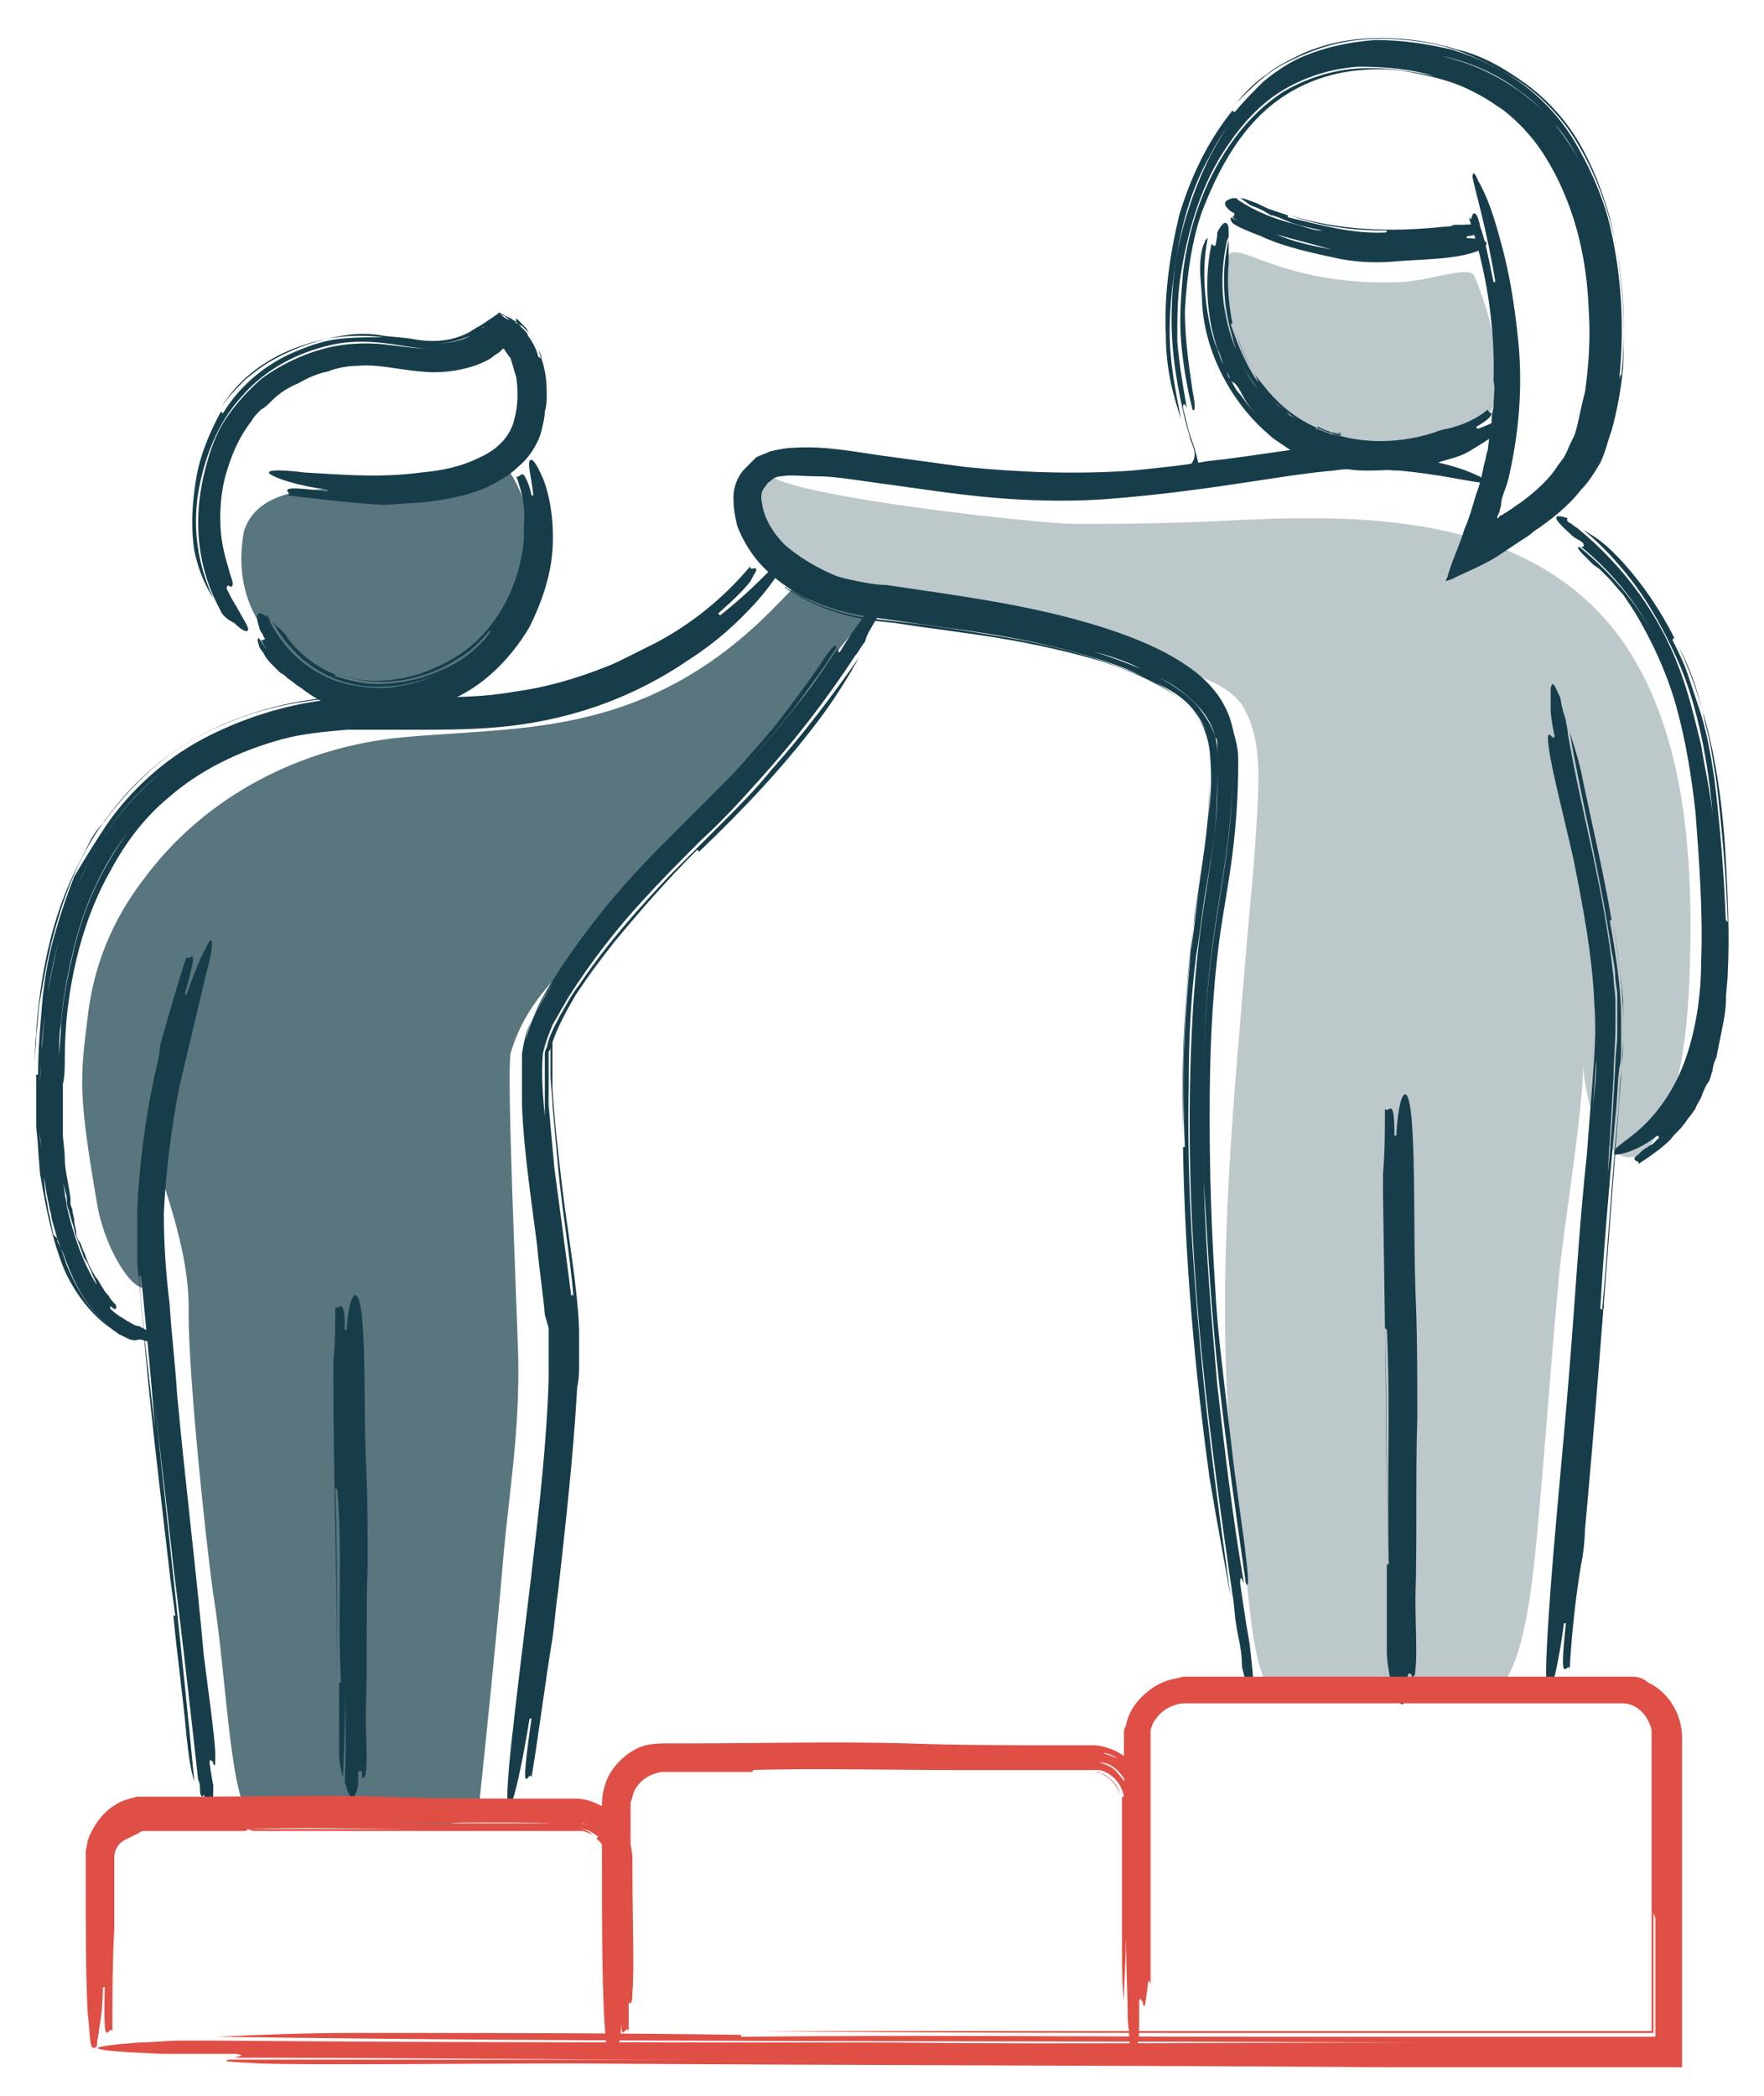
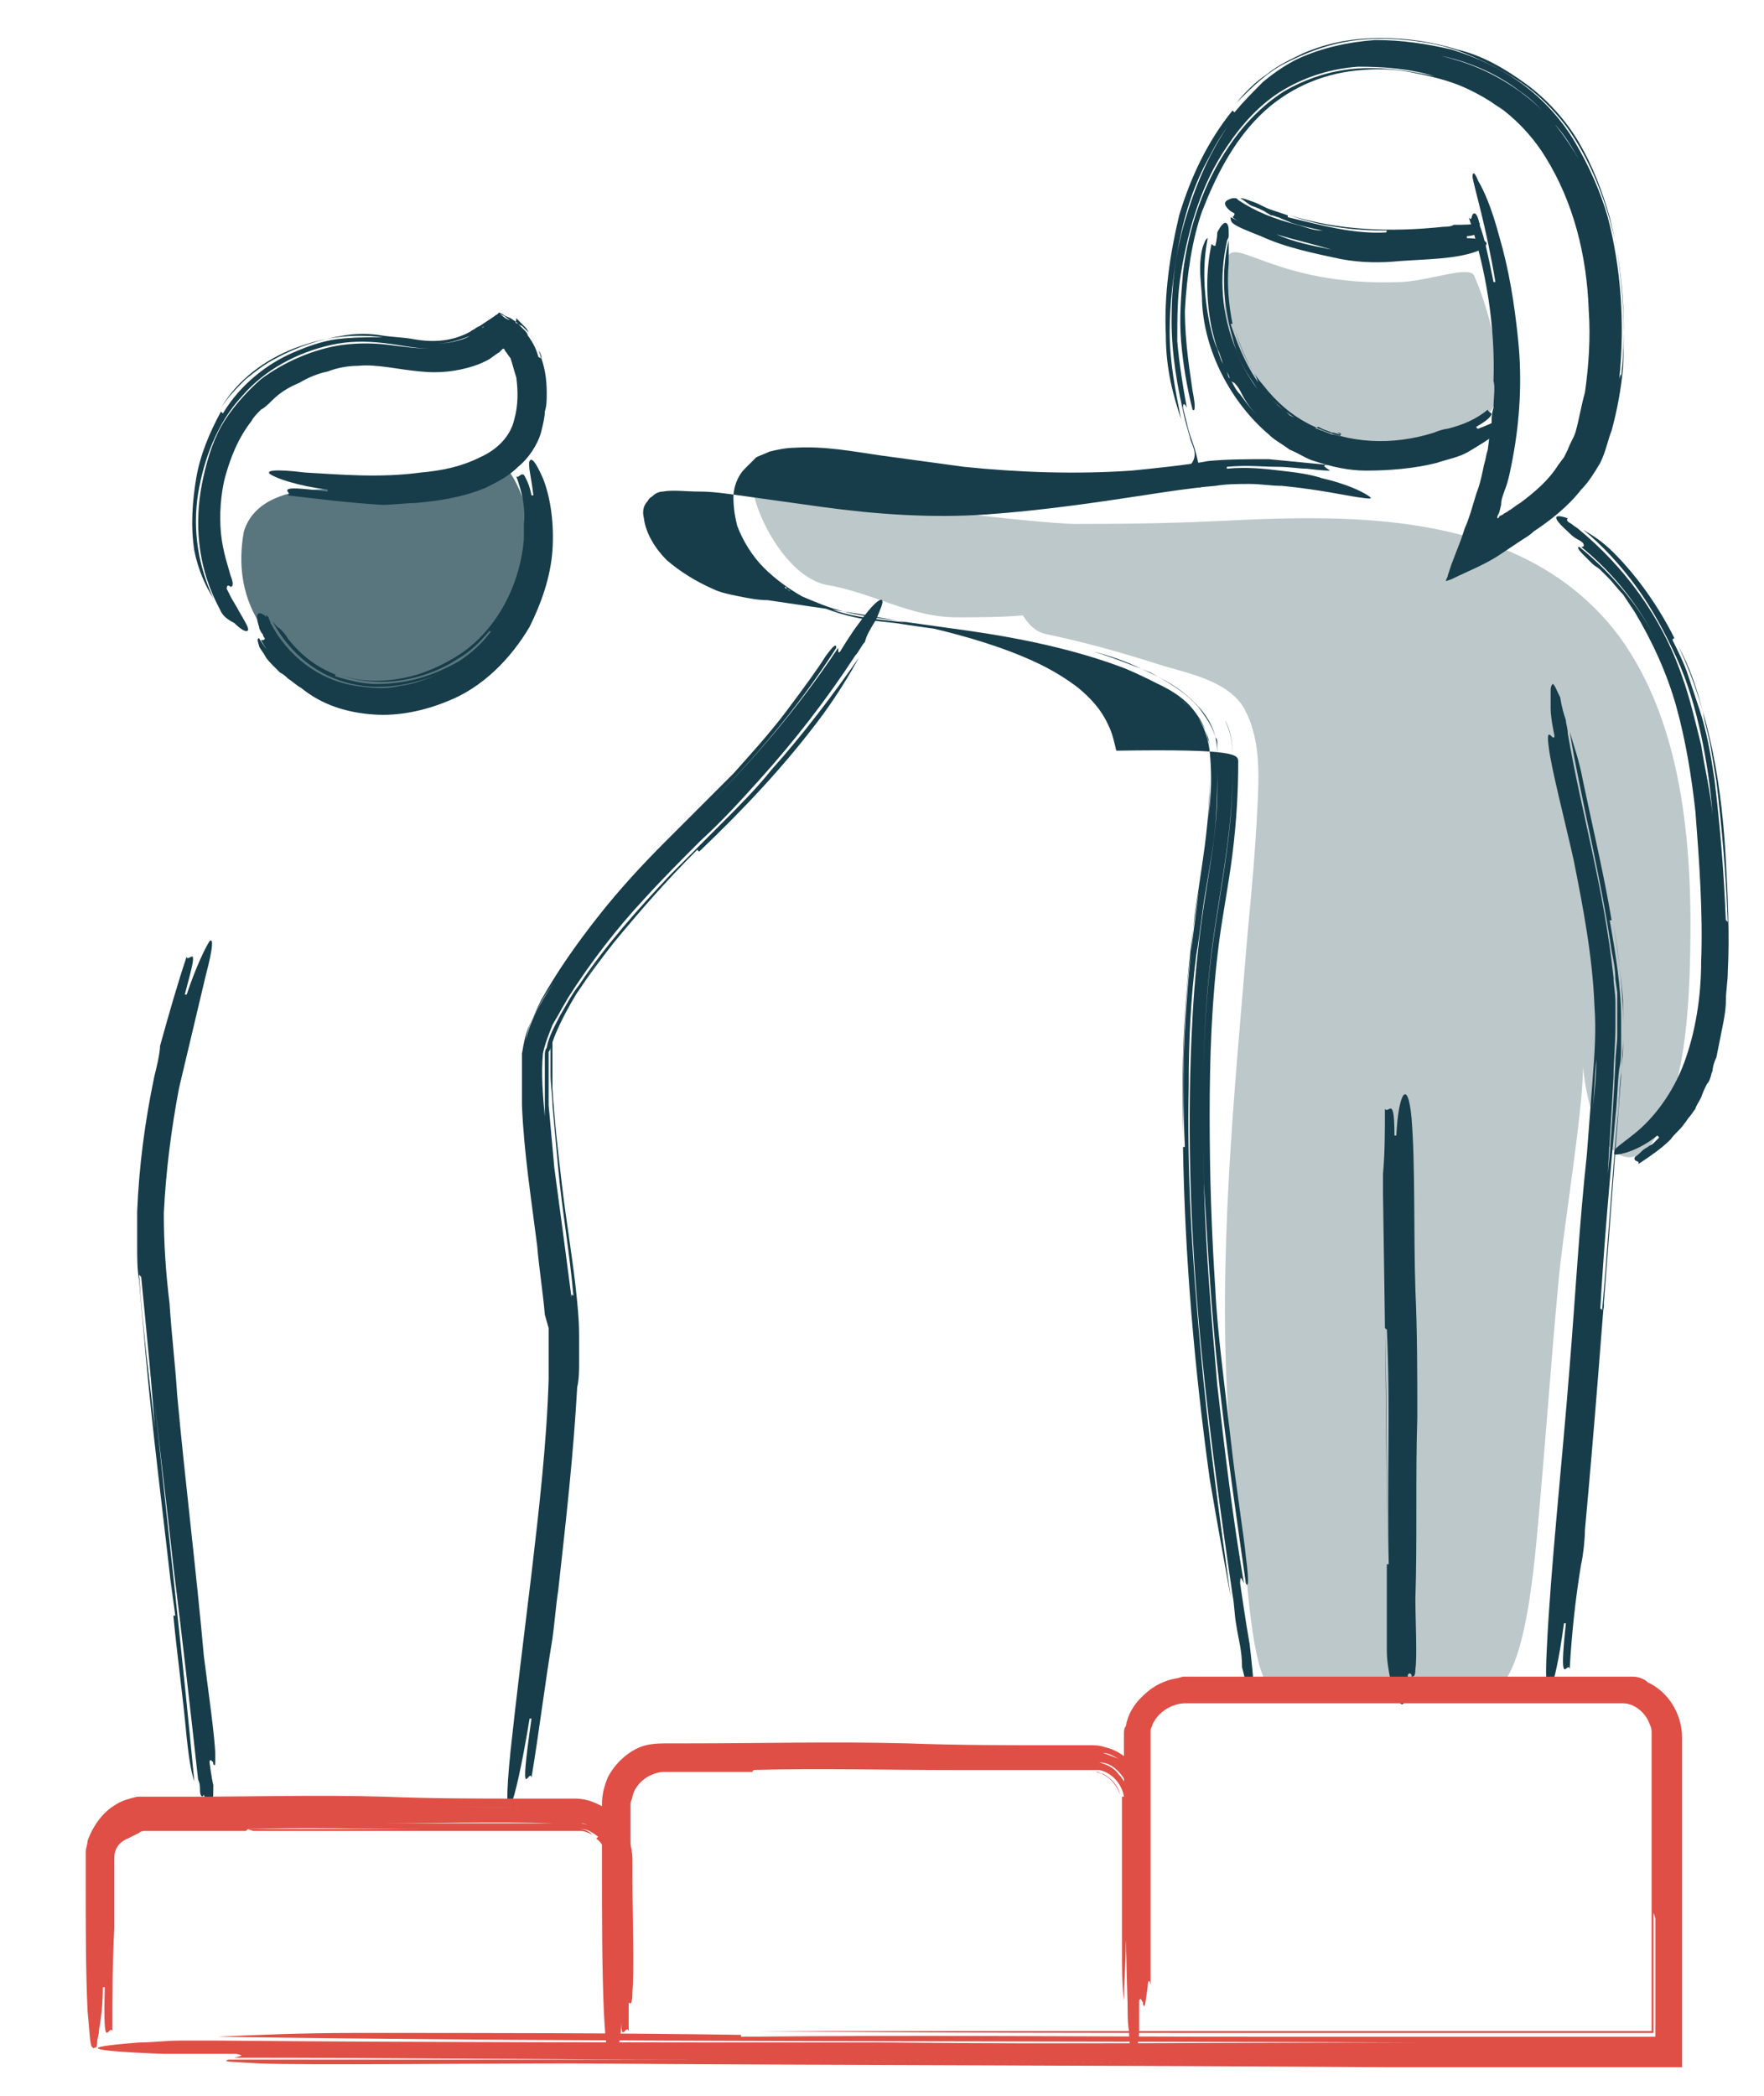
<svg xmlns="http://www.w3.org/2000/svg" version="1.1" id="Layer_1" x="0px" y="0px" viewBox="0 0 92.6 110" style="enable-background:new 0 0 92.6 110;" xml:space="preserve">
  <style type="text/css">
	.st0{fill:#59767E;}
	.st1{fill:#173D4A;}
	.st2{fill:#BDC8CB;}
	.st3{fill:none;}
	.st4{fill:#DF4F46;}
</style>
  <path class="st0" d="M26.3,24.2c0,0-3.2,2.3-4.9,2.1c-0.3-0.2-7.5-2-8.6,1.6c0,0,0,0,0,0c-1.3,7.2,7.4,9.1,7.9,8.9  c1.6,0.1,3.3-0.8,4.5-2C27.9,32.2,28.9,27.1,26.3,24.2z" />
  <g>
    <path class="st1" d="M14.1,32.4c0,0.1,0.1,0.2,0.1,0.3c0.9,1.7,2.5,3,4.5,3.3c0.7,0.1,1.5,0.2,2.3,0c0.8-0.1,1.5-0.4,2.2-0.7   c-1.6,0.7-3.4,1-5.1,0.5c-1.7-0.5-3-1.7-3.8-3.2c0.1,0.1,0.2,0.3,0.4,0.4c0.1,0.1,0.3,0.3,0.4,0.5c0.7,0.9,1.5,1.5,2.5,1.9   c0,0,0,0.1,0,0.1c0.7,0.2,1.4,0.4,2.2,0.4c0.7,0,1.5-0.1,2.2-0.3c0.7-0.2,1.4-0.5,2.1-0.9c0.6-0.4,1.2-0.9,1.7-1.6   c-0.1,0.1-0.1,0-0.1,0l0,0l0,0c0,0,0,0-0.1,0.1c0.1-0.1,0.1-0.1,0.1-0.1c-0.5,0.6-1,1.1-1.7,1.5c-0.6,0.4-1.3,0.7-2,0.9   c-1.4,0.4-2.9,0.4-4.2-0.1c1.1,0.4,2.2,0.4,3.3,0.2c1.1-0.2,2.2-0.7,3.1-1.3c1.9-1.3,3.1-3.6,3.3-6c0-0.2,0-0.6,0-0.8   c0.1-0.8-0.1-1.7-0.4-2.5c0.1,0.1,0.2-0.1,0.3-0.1c0.1,0,0.1,0,0.2,0.2c0.1,0.2,0.2,0.4,0.3,0.9c0,0,0.1,0,0.1,0   c-0.1-0.9-0.3-1.6-0.2-1.8c0.1-0.2,0.3,0,0.7,0.9c0.4,1,0.6,2.4,0.5,3.8c-0.1,1.4-0.6,2.8-1.2,4c-1,1.7-2.5,3.2-4.3,3.9   c-1.2,0.5-2.6,0.8-3.9,0.7c-1.4-0.1-2.7-0.5-3.8-1.4c-0.2-0.1-0.4-0.3-0.7-0.5c-0.1-0.1-0.2-0.2-0.4-0.3c-0.1-0.1-0.2-0.2-0.3-0.3   c-0.2-0.2-0.4-0.4-0.5-0.6c-0.1-0.2-0.3-0.4-0.3-0.5c-0.1-0.3-0.1-0.4,0-0.4c0.8,1.3,2,2.4,3.4,3.1c0.8,0.4,1.8,0.6,2.7,0.7   c0.9,0,1.8-0.1,2.7-0.3c-0.9,0.2-1.8,0.3-2.7,0.3c-0.9,0-1.8-0.3-2.7-0.6c-1.4-0.6-2.5-1.7-3.3-3.1c0.1,0,0.2,0,0.2-0.1   c0,0-0.1-0.1-0.1-0.2c-0.1-0.1-0.2-0.3-0.2-0.4c-0.3-0.9,0.1-0.8,0.4-0.5C13.9,32.2,14,32.3,14.1,32.4z" />
  </g>
  <g>
    <path class="st1" d="M11.6,32.1c-0.1-0.2-0.2-0.4-0.3-0.6c-0.9-1.9-1.1-4-0.7-6.1c0.2-1,0.5-2.1,1-3c0.5-0.9,1.3-1.8,2.1-2.5   c1.2-0.9,2.8-1.6,4.3-1.8c0.8-0.1,1.6-0.1,2.4,0c0.8,0.1,1.5,0.2,2.2,0.2c-0.8,0-1.6-0.2-2.5-0.3c-0.9-0.1-1.8-0.1-2.7,0.1   c-1.8,0.4-3.5,1.3-4.7,2.7c-1.3,1.4-2,3.3-2.3,5.1c-0.3,1.9,0,3.8,0.8,5.5c-0.4-0.6-0.8-1.5-1-2.5c-0.2-1.3-0.1-2.6,0.1-3.8   c0.2-1.2,0.7-2.4,1.3-3.5c0,0,0.1,0.1,0.1,0.1c0.9-1.5,2.3-2.6,3.7-3.2c0.7-0.3,1.5-0.6,2.3-0.7c0.8-0.1,1.6-0.1,2.4-0.1   c0.8,0.1,1.5,0.2,2.2,0.3c0.7,0.1,1.4,0,2-0.2c0.3-0.1,0.6-0.3,0.9-0.5l0.1-0.1c0,0,0.1,0,0.1-0.1l0.3-0.3c0.2-0.1,0.4-0.5,0.7-0.2   c0.1,0.1,0.3,0.2,0.4,0.2c0.1,0,0.1,0.1,0.2,0.1l0.2,0.1c0.1,0.1,0.2,0.2,0.3,0.3c0.1,0.1,0.2,0.2,0.2,0.3c0.3,0.4,0.5,0.8,0.6,1.3   c-0.1-0.3,0-0.1,0.1-0.1c0,0,0,0,0,0.1c0,0,0,0,0-0.1c0,0,0,0-0.1-0.4c0.2,0.4,0.1,0.5,0.1,0.4c-0.1-0.4-0.3-0.9-0.6-1.3   c-0.1-0.1-0.1-0.2-0.2-0.3c-0.1-0.1-0.2-0.2-0.3-0.3c0,0-0.1-0.1-0.2-0.2C27.1,17,27,17,26.9,16.9c-0.1-0.1-0.3-0.2-0.4-0.3   l-0.2-0.1l-0.1,0c0,0,0,0,0,0l-0.1,0.1l-0.4,0.3l-0.4,0.3c-0.1,0.1-0.1,0.1-0.1,0.1l-0.1,0.1c-0.3,0.2-0.6,0.3-0.9,0.4   c-0.6,0.2-1.2,0.3-1.9,0.2c-0.7,0-1.4-0.2-2.2-0.3c-0.8-0.1-1.6-0.1-2.4,0c-0.8,0.1-1.5,0.3-2.3,0.6c-1.5,0.6-2.9,1.6-3.8,3.1   c0.4-0.6,0.8-1,1.3-1.5c0.5-0.4,1-0.8,1.6-1.1c1.1-0.6,2.3-1,3.6-1.2c0.6-0.1,1.3-0.1,1.9,0c0.6,0.1,1.2,0.1,1.7,0.2   c1.1,0.2,2.1,0.1,3-0.4c0.1-0.1,0.2-0.1,0.3-0.2l0.2-0.1l0.3-0.2l0.6-0.4l0.1-0.1c0,0,0,0,0,0l0,0l0.2,0.1c0.1,0.1,0.2,0.1,0.4,0.2   l0.3,0.2c0.1,0.1,0.2,0.2,0.3,0.2c0.1,0.1,0.3,0.3,0.4,0.4c0.2,0.3,0.4,0.6,0.5,1c0.3,0.7,0.4,1.4,0.4,2.1c0,0.4,0,0.7-0.1,1   c0,0.3-0.1,0.7-0.2,1.1c-0.2,0.7-0.7,1.4-1.2,1.8c-0.5,0.5-1.1,0.8-1.7,1.1c-1.2,0.5-2.5,0.7-3.7,0.8c-0.4,0-1.3,0.1-1.7,0.1   c-1.7-0.1-3.3-0.3-5-0.5c0.2-0.1-0.1-0.2,0-0.3c0.1-0.1,0.5-0.1,2.1,0.1c0,0,0-0.1,0-0.1c-1.6-0.2-2.7-0.6-3-0.8   c-0.3-0.2,0.2-0.3,1.8-0.1c1.8,0.1,3.9,0.3,6.1,0c1.1-0.1,2.1-0.3,3.1-0.8c0.9-0.4,1.6-1.1,1.8-2c0.2-0.7,0.2-1.5,0.1-2.2   c-0.1-0.3-0.2-0.7-0.3-1c-0.1-0.1-0.2-0.3-0.3-0.4c0-0.1-0.1-0.1-0.1-0.1c0,0,0,0,0,0c0,0,0,0,0,0l-0.1,0.1c0,0,0,0-0.1,0.1   c-0.2,0.1-0.4,0.3-0.6,0.4c-0.2,0.1-0.4,0.2-0.7,0.3c-0.9,0.3-1.9,0.4-2.8,0.3c-1.2-0.1-2.3-0.4-3.3-0.3c-0.5,0-1.1,0.1-1.6,0.3   c-0.5,0.1-1,0.3-1.5,0.6c-0.5,0.2-1,0.5-1.4,0.9c-0.2,0.2-0.4,0.4-0.6,0.5c-0.2,0.2-0.4,0.4-0.5,0.6c-0.7,0.9-1.1,1.9-1.4,3   c-0.2,0.8-0.3,1.9-0.2,2.9c0.1,1,0.4,1.8,0.5,2.2c0.2,0.5,0.1,0.6,0,0.6c-0.6-1.2-0.8-2.6-0.7-3.9c0-0.7,0.1-1.3,0.3-2   c0.2-0.6,0.4-1.3,0.7-1.9c0.8-1.4,2-2.5,3.4-3.2c0.7-0.3,1.4-0.6,2.2-0.7c0.8-0.1,1.5-0.1,2.3,0c-0.8-0.1-1.5-0.1-2.3,0   c-0.8,0.1-1.5,0.4-2.2,0.7c-1.4,0.7-2.6,1.8-3.4,3.3c-0.6,1.2-0.9,2.5-1,3.8c-0.1,1.3,0.1,2.7,0.7,3.9c-0.1-0.1-0.2-0.1-0.2,0.1   c0,0,0.1,0.2,0.2,0.4c0.1,0.2,0.3,0.5,0.4,0.7c0.4,0.7,0.6,1,0.5,1.1c-0.1,0.1-0.4-0.1-0.7-0.4C11.9,32.5,11.7,32.3,11.6,32.1z" />
  </g>
-   <path class="st0" d="M42.2,30.3c-0.1,0.1-0.3,0.3-0.4,0.4c-1.4,1.4-4.7,5.4-10.9,6.9c-3.2,0.8-6.5,0.8-9.8,1.1  c-5.2,0.5-10.3,3-13.6,7.5c-1.6,2.1-2.6,4.5-2.9,7.2c-0.4,3.2-0.5,4,0.5,9.8c0.5,3,2.9,6.2,3,3.2c0-0.6,0-5.4,0-6  c0.1,1,1.9,5,1.8,8.5c0,3.4,0.9,12,1.3,14.8c0.7,4.3,0.9,11.2,2,11.5c1.9,0.4,11.8,1.1,11.9,0c0.3-2.8,1-9.6,1.3-13.2  c0.3-3.6,0.9-6.8,0.8-10.9c-0.1-3.3-0.6-14.5-0.4-15.8c0.4-1.4,1.2-2.8,2.5-4.1c3.7-3.9,7.2-7.9,10.8-11.9c0.2-0.1,3.1-4.3,4.5-5.9  c0.1-0.1,0.2-0.2,0.3-0.3C47.2,30.8,44.4,28.3,42.2,30.3z M9.1,54c0.1-0.9,0.4-1.8,0.7-2.7c-0.4,1.8-0.5,3.6-0.5,5.4  c0,0.3,0,0.6,0,0.9C9.2,56.4,9,55.2,9.1,54z" />
  <path class="st2" d="M85,33.4c-3.9-5.2-10.3-6.2-16.2-6.2c-4.1,0-4.9,0.3-12.3,0.3c-2,0-14.5-1.4-16-2.5c-2.4-1.8-0.2,5.1,2.9,5.7  c2.4,0.4,4.4,1.7,6.8,1.7c1.2,0,2.3,0,3.5-0.1c0.3,0.5,0.7,0.9,1.3,1c1.9,0.4,3.7,0.9,5.6,1.5c1.5,0.5,3.6,0.8,4.6,2.2  c1,1.6,0.9,3.7,0.8,5.5c-0.1,2.1-0.3,4.3-0.5,6.4c-0.7,8.5-1.6,17.1-1,25.7c0.1,2.1,0.4,4.2,0.7,6.2c0.3,1.8,0.4,6,1.3,7.6  c1,1.7,2.6,0,4.3,0.2c1.8,0.2,5.5,0.3,7.3,0.2c1.7-0.1,2.3-5,2.6-8.4c0.4-4.3,0.7-8.7,1.1-13c0.2-2.5,1.3-9,1.3-11.4  c0.4,4,2.2,5.9,3.6,4c1.6-2.4,1.9-6.2,2-9C88.9,45,88.5,38.2,85,33.4z" />
  <g>
    <path class="st1" d="M82.2,37.8c0,0.2,0.1,0.4,0.1,0.7c0.7,4.1,1.9,8.1,2.4,12.8c0,0.4,0.1,0.8,0.1,1.3c0,0.2,0,0.4,0,0.6   c0,0.2,0,0.4,0,0.7c0,0.9-0.1,1.8-0.1,2.6c-0.1,1.7-0.2,3.5-0.3,5.1c0.2-1.9,0.3-3.9,0.4-5.8c0-0.5,0.1-1,0.1-1.5c0-0.5,0-1,0-1.5   l0-0.7l-0.1-0.7c0-0.5-0.1-1-0.2-1.5C84,45.8,83,42,82.4,38.4c0.2,0.7,0.5,1.5,0.7,2.6c0.5,2.4,1.1,4.9,1.5,7.3c0,0-0.1,0-0.1,0   c0.3,1.7,0.6,3.5,0.6,5.2c0,0.4,0,0.9,0,1.3c0,0.4,0,0.9-0.1,1.3c-0.1,0.8-0.1,1.7-0.2,2.5c-0.3,3.4-0.6,6.7-0.8,10.2   c0-0.2,0.1-0.1,0.1,0c0,0,0,0,0,0c0,0,0,0,0,0c0,0,0,0,0.1-0.4c0,0.4-0.1,0.5-0.1,0.4c0.3-3.4,0.5-6.7,0.8-10   c0.1-0.8,0.1-1.7,0.2-2.5c0-0.4,0.1-0.8,0.1-1.3c0-0.4,0-0.9,0-1.3c0-1.7-0.2-3.4-0.5-5.2c0.2,1.3,0.4,2.7,0.5,4l0,0.5l0,0.5   c0,0.3,0,0.7,0,1c0,0.7-0.1,1.3-0.1,2c-0.2,2.6-0.4,5.2-0.6,7.9c-0.4,5.2-0.8,10.5-1.3,15.9c0,0.5-0.1,1.4-0.2,1.8   c-0.3,1.8-0.5,3.7-0.6,5.5c-0.1-0.5-0.6,1.3-0.2-2.4c0,0-0.1,0-0.1,0c-0.5,3.7-1.1,5-0.9,1.3c0.2-4.2,0.8-9.7,1.2-14.8   c0.3-3.7,0.5-7.4,0.9-11.1c0.1-1.3,0.2-2.6,0.3-3.9c0.1-1.3,0.2-2.6,0.1-3.9c-0.1-2.6-0.6-5.2-1.1-7.7c-0.4-1.8-1.2-4.9-1.3-5.9   c-0.1-0.7,0-0.7,0.1-0.6c0.6,3,1.4,5.9,1.9,8.9c0.3,1.8,0.6,3.6,0.6,5.4c0,0.9,0,1.8-0.1,2.7c-0.1,0.9-0.1,1.8-0.2,2.7   c0.1-0.9,0.2-1.8,0.2-2.7c0.1-0.9,0.1-1.8,0.1-2.7c-0.1-1.8-0.3-3.6-0.7-5.5c-0.5-2.9-1.3-5.8-1.8-8.8c0.1,0.1,0.2,0.2,0.2,0   c0,0-0.2-0.9-0.2-1.4c0-0.5,0-0.8,0-1c0-0.2,0.1-0.3,0.1-0.3c0.1,0,0.2,0.3,0.4,0.7C82,37.2,82.1,37.5,82.2,37.8z" />
  </g>
  <g>
-     <path class="st1" d="M64.9,85.3c-0.1-0.5-0.1-1.1-0.2-1.6c-1.4-9.6-2.7-19.4-2.1-30.3c0.1-1.9,0.3-3.9,0.6-5.9c0.3-2,0.7-4,0.7-6   c0-0.5,0-1,0-1.5l0-0.7l0-0.3c0-0.1,0-0.2-0.1-0.3c-0.2-0.9-0.8-1.6-1.5-2.2c-0.7-0.6-1.5-1-2.4-1.4c-0.8-0.4-1.7-0.7-2.5-0.9   c1,0.3,2,0.7,3,1.1c0.9,0.5,1.8,1,2.5,1.8c0.3,0.4,0.6,0.8,0.8,1.3c0.2,0.5,0.2,0.9,0.2,1.5c0,1.1,0,2.2-0.1,3.4   c-0.1,1.1-0.3,2.2-0.5,3.4c-0.2,1.1-0.3,2.3-0.5,3.4c-0.3,2.3-0.4,4.6-0.4,6.9c-0.1,4.6,0.2,9.2,0.6,13.6c0.4,4.5,1,8.9,1.6,13.2   c-0.3-1.7-0.7-3.8-1.1-6.2c-0.8-5.8-1.3-11.6-1.4-17.4c0,0,0.1,0,0.1,0c-0.1-2-0.1-4.1,0-6.1c0.1-2,0.3-4,0.5-6   c0.3-2,0.6-3.9,0.8-5.8c0.1-1,0.1-1.9,0-2.9c-0.1-0.8-0.4-1.6-1-2.2c-0.6-0.6-1.3-1.1-2.1-1.5c-0.8-0.4-1.7-0.7-2.5-1   c-1.7-0.6-3.6-1-5.4-1.3c-1.8-0.3-3.7-0.6-5.6-0.8c-0.9-0.1-1.9-0.2-2.9-0.5c-1-0.3-1.9-0.7-2.8-1.3c0.5,0.4,0.2,0.2,0.1,0.1   c0,0-0.1,0-0.1-0.1c0,0,0.1,0,0.1,0.1c-0.1,0-0.1,0,0,0.1c0.1,0.1,0.3,0.3,0.8,0.5c-0.5-0.2-0.7-0.4-0.8-0.5   c-0.1-0.1-0.1-0.1,0-0.1c0.9,0.6,1.8,1,2.8,1.3c1,0.3,1.9,0.4,2.9,0.5c1.9,0.3,3.7,0.5,5.5,0.8c1.8,0.3,3.6,0.7,5.3,1.2   c0.9,0.3,1.7,0.6,2.5,1c0.8,0.4,1.5,0.8,2.1,1.4c0.6,0.6,1,1.3,1.1,2c0,0.1,0,0.2,0,0.3l0,0.4c0,0.2,0,0.5,0,0.7c0,0.5,0,0.9,0,1.4   c-0.1,1.9-0.4,3.8-0.7,5.7c-0.6,3.9-0.8,7.9-0.7,11.9c0-3.1,0-6.2,0.4-9.4c0.2-1.6,0.4-3.1,0.6-4.6c0.2-1.5,0.4-3,0.4-4.5   c0-0.4,0-0.7,0-1.1l0-0.6c0-0.2,0-0.3-0.1-0.5c-0.1-0.6-0.4-1.1-0.8-1.6c-0.4-0.5-1-0.9-1.6-1.2c-0.6-0.3-1.2-0.6-1.9-0.9   c-2.6-1-5.5-1.6-8.3-2c-1.4-0.2-2.9-0.4-4.3-0.6c-0.7-0.1-1.4-0.2-2.2-0.4c-0.8-0.2-1.5-0.5-2.2-0.8c-0.7-0.4-1.4-0.9-2-1.5   c-0.6-0.6-1.1-1.4-1.4-2.2c-0.1-0.4-0.2-0.9-0.2-1.5c0-0.5,0.2-1.1,0.6-1.5c0.1-0.1,0.2-0.2,0.3-0.3c0.1-0.1,0.2-0.2,0.3-0.3   c0.2-0.1,0.5-0.2,0.7-0.3c0.4-0.1,0.9-0.2,1.3-0.2c1.6-0.1,3.1,0.2,4.5,0.4c1.5,0.2,2.9,0.4,4.4,0.6c2.9,0.3,5.9,0.4,8.8,0.2   c1-0.1,3-0.3,4-0.5c2-0.2,4.1-0.6,6.2-0.8c1-0.1,2.1-0.1,3.2-0.1c1,0.1,2.1,0.2,3.1,0.3c-0.5,0,0.2,0.3,0.1,0.3   c-0.1,0-0.4,0-1.2-0.1c-0.4,0-0.9-0.1-1.6-0.1c-0.7,0-1.5-0.1-2.6,0c0,0,0,0.1,0,0.1c1-0.1,2,0,2.8,0.1c0.9,0.1,1.6,0.2,2.2,0.4   c1.3,0.3,2.1,0.7,2.4,0.9c0.3,0.2,0.2,0.2-0.5,0.1c-0.7-0.1-2-0.4-4-0.6c-0.6,0-1.1-0.1-1.7-0.1c-0.6,0-1.2,0-1.8,0.1   c-1.2,0.1-2.5,0.3-3.8,0.5c-2.6,0.4-5.4,0.8-8.2,1c-2.9,0.2-5.8,0-8.7-0.4c-1.4-0.2-2.9-0.4-4.3-0.6c-0.7-0.1-1.4-0.2-2.1-0.2   c-0.7,0-1.4-0.1-1.9,0c-0.2,0-0.4,0.1-0.5,0.2c-0.1,0.1-0.2,0.1-0.3,0.3c-0.2,0.2-0.3,0.5-0.2,0.9c0.1,0.8,0.6,1.6,1.2,2.2   c0.7,0.6,1.5,1.1,2.4,1.5c0.4,0.2,0.9,0.3,1.4,0.4c0.5,0.1,1,0.2,1.5,0.2c4,0.6,8.2,1.1,12.2,2.5c1.4,0.5,2.8,1.1,4.1,2.1   c0.6,0.5,1.2,1.1,1.6,2c0.2,0.4,0.3,0.9,0.4,1.3C65,39.3,65,39.6,65,40c0,1.6-0.1,3.2-0.3,4.8c-0.2,1.6-0.5,3.1-0.7,4.6   c-0.4,3.1-0.5,6.1-0.5,9.2c0,3.1,0.1,6.1,0.3,9.1c0.1,2.2,0.5,5.1,0.8,7.8c0.3,2.7,0.7,5.1,0.8,6.2c0.2,1.5,0.1,1.6,0,1.4   c-0.5-3.5-1-7-1.4-10.5c-0.4-3.5-0.6-7-0.8-10.5c-0.1-4.3-0.1-8.6,0.5-12.8c0.3-2.1,0.7-4.2,0.9-6.4c0.1-1.1,0.1-2.2,0.1-3.3   c0-0.6-0.1-1.2-0.4-1.8c-0.3-0.5-0.6-1-1-1.4c0.4,0.4,0.7,0.9,1,1.4c0.3,0.5,0.4,1.2,0.4,1.7c0,1.1,0,2.2-0.1,3.3   c-0.2,2.2-0.6,4.3-0.9,6.4c-0.6,4.2-0.6,8.6-0.5,13c0.1,3.5,0.4,7,0.7,10.5c0.4,3.5,0.8,6.9,1.4,10.4c-0.1-0.2-0.2-0.5-0.2,0   c0,0,0.3,2.1,0.5,3.2c0.5,4.3,0.1,3.3-0.4,1.2C65.2,86.6,65,86,64.9,85.3z" />
+     <path class="st1" d="M64.9,85.3c-0.1-0.5-0.1-1.1-0.2-1.6c-1.4-9.6-2.7-19.4-2.1-30.3c0.1-1.9,0.3-3.9,0.6-5.9c0.3-2,0.7-4,0.7-6   c0-0.5,0-1,0-1.5l0-0.7l0-0.3c0-0.1,0-0.2-0.1-0.3c-0.2-0.9-0.8-1.6-1.5-2.2c-0.7-0.6-1.5-1-2.4-1.4c-0.8-0.4-1.7-0.7-2.5-0.9   c1,0.3,2,0.7,3,1.1c0.9,0.5,1.8,1,2.5,1.8c0.3,0.4,0.6,0.8,0.8,1.3c0.2,0.5,0.2,0.9,0.2,1.5c0,1.1,0,2.2-0.1,3.4   c-0.1,1.1-0.3,2.2-0.5,3.4c-0.2,1.1-0.3,2.3-0.5,3.4c-0.3,2.3-0.4,4.6-0.4,6.9c-0.1,4.6,0.2,9.2,0.6,13.6c0.4,4.5,1,8.9,1.6,13.2   c-0.3-1.7-0.7-3.8-1.1-6.2c-0.8-5.8-1.3-11.6-1.4-17.4c0,0,0.1,0,0.1,0c-0.1-2-0.1-4.1,0-6.1c0.1-2,0.3-4,0.5-6   c0.3-2,0.6-3.9,0.8-5.8c0.1-1,0.1-1.9,0-2.9c-0.1-0.8-0.4-1.6-1-2.2c-0.6-0.6-1.3-1.1-2.1-1.5c-0.8-0.4-1.7-0.7-2.5-1   c-1.7-0.6-3.6-1-5.4-1.3c-1.8-0.3-3.7-0.6-5.6-0.8c-0.9-0.1-1.9-0.2-2.9-0.5c-1-0.3-1.9-0.7-2.8-1.3c0.5,0.4,0.2,0.2,0.1,0.1   c0,0-0.1,0-0.1-0.1c0,0,0.1,0,0.1,0.1c-0.1,0-0.1,0,0,0.1c0.1,0.1,0.3,0.3,0.8,0.5c-0.5-0.2-0.7-0.4-0.8-0.5   c-0.1-0.1-0.1-0.1,0-0.1c0.9,0.6,1.8,1,2.8,1.3c1,0.3,1.9,0.4,2.9,0.5c1.9,0.3,3.7,0.5,5.5,0.8c1.8,0.3,3.6,0.7,5.3,1.2   c0.9,0.3,1.7,0.6,2.5,1c0.8,0.4,1.5,0.8,2.1,1.4c0.6,0.6,1,1.3,1.1,2c0,0.1,0,0.2,0,0.3l0,0.4c0,0.2,0,0.5,0,0.7c0,0.5,0,0.9,0,1.4   c-0.1,1.9-0.4,3.8-0.7,5.7c-0.6,3.9-0.8,7.9-0.7,11.9c0-3.1,0-6.2,0.4-9.4c0.2-1.6,0.4-3.1,0.6-4.6c0.2-1.5,0.4-3,0.4-4.5   c0-0.4,0-0.7,0-1.1l0-0.6c0-0.2,0-0.3-0.1-0.5c-0.1-0.6-0.4-1.1-0.8-1.6c-0.4-0.5-1-0.9-1.6-1.2c-0.6-0.3-1.2-0.6-1.9-0.9   c-2.6-1-5.5-1.6-8.3-2c-1.4-0.2-2.9-0.4-4.3-0.6c-0.7-0.1-1.4-0.2-2.2-0.4c-0.8-0.2-1.5-0.5-2.2-0.8c-0.7-0.4-1.4-0.9-2-1.5   c-0.6-0.6-1.1-1.4-1.4-2.2c-0.1-0.4-0.2-0.9-0.2-1.5c0-0.5,0.2-1.1,0.6-1.5c0.1-0.1,0.2-0.2,0.3-0.3c0.1-0.1,0.2-0.2,0.3-0.3   c0.2-0.1,0.5-0.2,0.7-0.3c0.4-0.1,0.9-0.2,1.3-0.2c1.6-0.1,3.1,0.2,4.5,0.4c1.5,0.2,2.9,0.4,4.4,0.6c2.9,0.3,5.9,0.4,8.8,0.2   c1-0.1,3-0.3,4-0.5c1-0.1,2.1-0.1,3.2-0.1c1,0.1,2.1,0.2,3.1,0.3c-0.5,0,0.2,0.3,0.1,0.3   c-0.1,0-0.4,0-1.2-0.1c-0.4,0-0.9-0.1-1.6-0.1c-0.7,0-1.5-0.1-2.6,0c0,0,0,0.1,0,0.1c1-0.1,2,0,2.8,0.1c0.9,0.1,1.6,0.2,2.2,0.4   c1.3,0.3,2.1,0.7,2.4,0.9c0.3,0.2,0.2,0.2-0.5,0.1c-0.7-0.1-2-0.4-4-0.6c-0.6,0-1.1-0.1-1.7-0.1c-0.6,0-1.2,0-1.8,0.1   c-1.2,0.1-2.5,0.3-3.8,0.5c-2.6,0.4-5.4,0.8-8.2,1c-2.9,0.2-5.8,0-8.7-0.4c-1.4-0.2-2.9-0.4-4.3-0.6c-0.7-0.1-1.4-0.2-2.1-0.2   c-0.7,0-1.4-0.1-1.9,0c-0.2,0-0.4,0.1-0.5,0.2c-0.1,0.1-0.2,0.1-0.3,0.3c-0.2,0.2-0.3,0.5-0.2,0.9c0.1,0.8,0.6,1.6,1.2,2.2   c0.7,0.6,1.5,1.1,2.4,1.5c0.4,0.2,0.9,0.3,1.4,0.4c0.5,0.1,1,0.2,1.5,0.2c4,0.6,8.2,1.1,12.2,2.5c1.4,0.5,2.8,1.1,4.1,2.1   c0.6,0.5,1.2,1.1,1.6,2c0.2,0.4,0.3,0.9,0.4,1.3C65,39.3,65,39.6,65,40c0,1.6-0.1,3.2-0.3,4.8c-0.2,1.6-0.5,3.1-0.7,4.6   c-0.4,3.1-0.5,6.1-0.5,9.2c0,3.1,0.1,6.1,0.3,9.1c0.1,2.2,0.5,5.1,0.8,7.8c0.3,2.7,0.7,5.1,0.8,6.2c0.2,1.5,0.1,1.6,0,1.4   c-0.5-3.5-1-7-1.4-10.5c-0.4-3.5-0.6-7-0.8-10.5c-0.1-4.3-0.1-8.6,0.5-12.8c0.3-2.1,0.7-4.2,0.9-6.4c0.1-1.1,0.1-2.2,0.1-3.3   c0-0.6-0.1-1.2-0.4-1.8c-0.3-0.5-0.6-1-1-1.4c0.4,0.4,0.7,0.9,1,1.4c0.3,0.5,0.4,1.2,0.4,1.7c0,1.1,0,2.2-0.1,3.3   c-0.2,2.2-0.6,4.3-0.9,6.4c-0.6,4.2-0.6,8.6-0.5,13c0.1,3.5,0.4,7,0.7,10.5c0.4,3.5,0.8,6.9,1.4,10.4c-0.1-0.2-0.2-0.5-0.2,0   c0,0,0.3,2.1,0.5,3.2c0.5,4.3,0.1,3.3-0.4,1.2C65.2,86.6,65,86,64.9,85.3z" />
  </g>
  <g>
    <path class="st1" d="M82.5,27.5c0.1,0.1,0.3,0.2,0.4,0.3c2.3,1.9,4.3,4.5,5.4,7.7c0.4,1.1,0.7,2.4,1,3.6c0.2,1.3,0.5,2.5,0.6,3.7   c-0.1-1.4-0.3-2.8-0.6-4.2c-0.3-1.4-0.7-2.8-1.3-4.1c-0.6-1.3-1.3-2.6-2.1-3.7c-0.8-1.1-1.8-2.2-2.8-3c0.5,0.3,1,0.6,1.6,1.2   c1.3,1.3,2.4,2.9,3.2,4.5c0,0-0.1,0-0.1,0.1c0.3,0.6,0.6,1.2,0.8,1.8c0.2,0.6,0.4,1.2,0.6,1.8c0.4,1.2,0.6,2.4,0.8,3.7   c0.3,2.5,0.5,4.9,0.6,7.5c0-0.2,0-0.1,0.1,0l0,0l0,0c0,0,0,0,0-0.3c0,0.3,0,0.3,0,0.3c-0.1-2.5-0.3-4.9-0.6-7.4   c-0.1-0.6-0.2-1.2-0.3-1.8c-0.1-0.6-0.3-1.2-0.4-1.8c-0.3-1.2-0.7-2.4-1.3-3.5c1.7,3.6,2.3,7.5,2.5,11.3c0.1,1.9,0.2,3.9,0.1,5.8   c0,0.5-0.1,1-0.1,1.5c0,0.5-0.1,1-0.2,1.5c-0.1,0.5-0.2,1-0.3,1.5c-0.1,0.2-0.2,0.5-0.2,0.7c-0.1,0.2-0.1,0.5-0.3,0.7   c-0.1,0.2-0.2,0.4-0.3,0.7c-0.1,0.2-0.3,0.5-0.3,0.6c-0.1,0.1-0.2,0.3-0.3,0.4c-0.1,0.1-0.2,0.3-0.3,0.4c-0.2,0.3-0.5,0.5-0.7,0.8   c-0.5,0.5-1.1,0.9-1.7,1.3c0.1-0.2-0.2-0.1-0.2-0.3c0-0.1,0.1-0.1,0.3-0.3c0.1-0.1,0.2-0.2,0.4-0.3c0.1-0.1,0.2-0.1,0.3-0.2   c0.1-0.1,0.2-0.2,0.3-0.3c0,0-0.1-0.1-0.1-0.1c-1,0.8-1.9,1-2.2,1c-0.1,0-0.1-0.1,0-0.3c0.2-0.2,0.5-0.4,1-0.8c1-0.8,2-2.1,2.6-3.7   c0.6-1.6,0.9-3.5,0.9-5.3c0.1-2.6-0.1-5.3-0.3-7.9c-0.2-1.8-0.5-3.7-1-5.5c-0.5-1.8-1.3-3.5-2.2-5c-0.2-0.3-0.4-0.6-0.6-0.9   c-0.3-0.3-0.5-0.6-0.8-0.9c-0.1-0.1-0.3-0.3-0.4-0.4c-0.1-0.1-0.3-0.2-0.4-0.3c-0.2-0.2-0.4-0.4-0.5-0.5c-0.3-0.3-0.3-0.4-0.2-0.4   c1.6,1.3,3,2.9,4,4.8c1.2,2.3,1.9,4.9,2.2,7.5c-0.3-2.5-1-5.1-2.2-7.5c-1-1.9-2.3-3.5-3.9-4.8c0.1,0,0.2,0,0.1-0.2   c0,0-0.1-0.1-0.3-0.2c-0.2-0.1-0.4-0.3-0.5-0.4c-1-0.9-0.6-0.9,0-0.7C82.2,27.3,82.3,27.4,82.5,27.5z" />
  </g>
  <g>
    <path class="st1" d="M73,88.7c0-0.1,0-0.3,0-0.4c0.1-2.5,0-5.1,0.1-7.9c0-2,0-4.2,0-6.2c0,4.7,0.1,9.6-0.1,14   c-0.1-0.5-0.2-1-0.2-1.6c0-1.5,0-3,0-4.5c0,0,0.1,0,0.1,0c-0.1-4.2,0.1-8.1-0.1-12.4c0,0.1,0,0.1-0.1,0c0,0,0,0,0,0c0,0,0,0,0,0   c0,0,0,0,0,0.3c0-0.3,0-0.3,0-0.3c0.1,4.1,0.1,8,0.1,12.2c0-6.4-0.1-12.6-0.2-19.2c0-0.3,0-0.8,0-1.1c0.1-1.1,0.1-2.2,0.1-3.4   c0.2,0.3,0.5-0.8,0.5,1.4c0,0,0.1,0,0.1,0c0.1-2.2,0.6-3.1,0.8-0.9c0.2,2.5,0.1,5.9,0.2,9c0.1,2.2,0.1,4.5,0.1,6.7   c-0.1,3.1,0,6.5-0.1,9.5c0,1.1,0.1,3.1,0,3.7c0,0.4-0.1,0.4-0.2,0.4c0-1.8,0-3.7,0-5.5c0-2.2,0-4.5,0.1-6.7   c-0.1,2.2-0.1,4.4-0.1,6.7c0,1.8,0,3.6,0,5.4c-0.1-0.1-0.1-0.1-0.2,0c0,0,0,0.6,0,0.8c-0.2,1.1-0.4,0.8-0.6,0.3   C73.1,89,73.1,88.8,73,88.7z" />
  </g>
  <g>
-     <path class="st1" d="M6.6,70.2L6.2,70c-0.1-0.1-0.3-0.2-0.4-0.3c-1.2-1-1.9-2.3-2.4-3.7c-0.1-0.3-0.3-0.7-0.4-1   c-0.1-0.4-0.2-0.7-0.3-1.1c0-0.2-0.1-0.4-0.1-0.5l-0.1-0.5c-0.1-0.4-0.1-0.7-0.2-1.1c-0.4-3-0.2-6,0.1-9.1c0.2-1.1,0.4-2.2,0.7-3.4   c0.3-1.1,0.7-2.3,1.2-3.3c1-2.2,2.5-4.1,4.2-5.5c-2,1.6-3.6,3.9-4.6,6.4c-1,2.5-1.5,5.2-1.7,7.9c0,0.7-0.1,1.3-0.1,2   c0,0.7,0,1.3,0,2c0,0.3,0,0.7,0,1l0.1,1l0.1,1l0.1,1c0.1,0.3,0.1,0.7,0.2,1l0.2,1L3,65c0,0.2,0.1,0.3,0.2,0.5l0.3,0.9   c0.5,1.2,1.2,2.4,2.3,3.3c-0.9-0.6-1.8-1.7-2.4-3c-0.7-1.7-1-3.4-1.3-5.1L2,60.3c0-0.4-0.1-0.9-0.1-1.3l0-1.3c0-0.4,0-0.8,0-1.3   c0,0,0.1,0,0.1,0c0-1.2,0.1-2.4,0.2-3.6c0.1-1.2,0.3-2.4,0.6-3.5c0.3-1.1,0.7-2.3,1.1-3.3C4.5,45,5.1,44,5.8,43   c1.4-1.9,3.2-3.4,5.2-4.4c2-1,4.3-1.7,6.5-1.9c-0.3,0-0.1,0-0.1-0.1c0,0,0,0,0.1,0c0,0,0,0-0.1,0c0.1,0,0,0-0.6,0   c0.6-0.1,0.6,0,0.6,0c-2.3,0.2-4.5,0.8-6.5,1.8c-2,1-3.8,2.5-5.2,4.4c-1.4,1.8-2.3,4-2.9,6.3c-0.3,1.1-0.5,2.3-0.7,3.4   c-0.1,0.6-0.1,1.2-0.2,1.8c0,0.6-0.1,1.2-0.1,1.8c0.1-3.6,0.6-7.4,2.3-10.7c0.2-0.4,0.4-0.8,0.6-1.2c0.2-0.4,0.5-0.8,0.8-1.1   c0.5-0.7,1.1-1.4,1.8-2.1c1.3-1.3,2.8-2.3,4.5-3c1.6-0.7,3.3-1.1,5.1-1.3c0.4-0.1,0.9-0.1,1.3-0.1c0.4,0,0.9,0,1.3,0   c0.8,0,1.7,0,2.5,0c1.7,0,3.4,0,5-0.3c1.6-0.2,3.3-0.7,4.8-1.3c0.3-0.1,0.7-0.3,1.1-0.5c0.4-0.2,0.8-0.4,1-0.5c2.1-1,4-2.5,5.5-4.3   c-0.1,0.3,0.3,0,0.3,0.2c0,0.1-0.1,0.2-0.3,0.6c-0.3,0.4-0.8,0.9-1.7,1.7c0,0,0.1,0.1,0.1,0.1c1.9-1.5,3-2.8,3.4-3.2   c0.2-0.2,0.2-0.1,0,0.4c-0.2,0.4-0.7,1.2-1.5,2.1c-1,1.1-2.1,2.1-3.5,3c-1.3,0.9-2.8,1.7-4.4,2.3c-1.6,0.6-3.3,1-5,1.2   c-1.7,0.2-3.4,0.2-5.1,0.2l-1.8,0c-0.6,0-1.2,0-1.7,0c-1.1,0.1-2.3,0.2-3.4,0.5c-2.2,0.6-4.3,1.6-6,3.1c-1.2,1-2.2,2.3-3,3.8   C5,47.1,4.4,48.7,4,50.4c-0.4,1.7-0.6,3.4-0.6,5.2c0,0.4,0,0.9-0.1,1.3c0,0.4,0,0.9,0,1.3c0,0.4,0,0.9,0,1.3c0,0.4,0.1,0.8,0.1,1.3   c0,0.6,0.2,1.3,0.3,2.1l0,0.3l0.1,0.3c0,0.2,0.1,0.4,0.1,0.6c0,0.2,0.1,0.4,0.1,0.6c0,0.2,0.1,0.4,0.2,0.5c0.1,0.2,0.1,0.3,0.2,0.5   c0.1,0.2,0.1,0.3,0.2,0.5c0.1,0.3,0.3,0.6,0.4,0.8c0.2,0.2,0.3,0.5,0.4,0.6c0.1,0.2,0.2,0.3,0.3,0.4c0.1,0.2,0.2,0.3,0.3,0.4   c0.1,0.1,0.1,0.1,0.1,0.2c0,0.1,0,0.1-0.1,0.1c-0.2-0.1-0.3-0.3-0.5-0.5l-0.2-0.3c-0.1-0.1-0.1-0.2-0.2-0.3C5.1,67.4,5,67.2,4.9,67   l-0.3-0.7L4.4,66l-0.1-0.3L4,64.9c-0.1-0.2-0.1-0.5-0.2-0.7l-0.2-0.7c-0.1-0.2-0.1-0.5-0.1-0.7L3.3,62c0-0.2-0.1-0.5-0.1-0.7   l-0.1-0.8c0-0.5-0.1-1-0.1-1.5l0-1.5c0-0.6,0-1.2,0.1-1.9c0-0.6,0.1-1.2,0.1-1.8c0.1-1.2,0.3-2.4,0.6-3.6c0.5-2.4,1.5-4.6,2.9-6.5   c-1.4,1.8-2.4,4.1-2.9,6.4c-0.3,1.2-0.5,2.4-0.6,3.6c-0.1,0.6-0.1,1.2-0.1,1.9c0,0.6-0.1,1.3-0.1,1.9l0,1.5c0,0.5,0.1,1,0.1,1.5   l0.1,0.7c0,0.3,0.1,0.5,0.1,0.7l0.1,0.7c0,0.2,0.1,0.5,0.1,0.7C4,65.4,4.7,67.3,6,68.6c-0.1,0-0.3-0.1-0.2,0.1c0,0,0.2,0.2,0.5,0.4   c0.2,0.1,0.3,0.2,0.5,0.3c0.2,0.1,0.3,0.2,0.5,0.2c0.5,0.3,0.9,0.4,1.2,0.5c0.3,0.1,0.4,0.2,0.4,0.2c0,0.1-0.1,0.1-0.3,0.1   c-0.2,0-0.5,0-0.8,0c-0.2,0-0.3-0.1-0.5-0.1C7,70.4,6.8,70.3,6.6,70.2z" />
-   </g>
+     </g>
  <g>
    <path class="st1" d="M45.4,33.7c-0.2,0.2-0.3,0.5-0.5,0.7c-1.5,2.3-3.2,4.5-5.1,6.6c-0.9,1-1.9,2.1-3,3.1c-1,1-2,2-3,3.1   c-1.4,1.5-2.8,3.3-4,5.2c-0.1,0.2-0.3,0.5-0.4,0.7c-0.1,0.2-0.3,0.5-0.4,0.7c-0.2,0.5-0.4,1-0.5,1.5c-0.1,1.1,0,2.2,0.1,3.3   c0-0.3,0-0.6,0-0.9c0-0.3,0-0.6,0-0.9c0-0.3,0-0.6,0-0.9c0-0.2,0-0.3,0-0.5c0-0.1,0-0.3,0.1-0.4c0.1-0.6,0.4-1.1,0.7-1.7   c0.3-0.5,0.6-1.1,1-1.6c1.4-2.1,3.1-4,4.8-5.8c0.9-0.9,1.8-1.8,2.7-2.7c0.9-0.9,1.8-1.8,2.6-2.8c1.7-1.9,3.2-3.9,4.6-5.9   c-0.5,0.9-1.1,1.9-1.9,3c-2,2.7-4.2,5-6.5,7.2c0,0-0.1-0.1-0.1-0.1c-1.6,1.6-3,3.2-4.4,4.9c-0.7,0.9-1.3,1.7-1.9,2.6   c-0.6,0.9-1.1,1.9-1.4,2.8c0,0.1,0,0.2-0.1,0.3c0,0.1,0,0.3,0,0.4c0,0.3,0,0.5,0,0.8c0,0.5,0,1.1,0,1.6c0.1,1.1,0.2,2.2,0.3,3.3   c0.3,2.2,0.6,4.5,0.9,6.8c0-0.3,0-0.1,0.1-0.1c0,0,0,0,0,0.1c0,0,0,0,0-0.1c0,0.1,0,0,0-0.6c0.1,0.6,0,0.6,0,0.6   c-0.2-2.3-0.6-4.5-0.8-6.7c-0.1-1.1-0.2-2.2-0.3-3.3c0-0.5-0.1-1.1-0.1-1.6c0-0.3,0-0.5,0-0.8l0-0.4c0-0.1,0-0.1,0-0.2l0-0.1   c0.1-0.4,0.3-0.9,0.5-1.3c0.2-0.5,0.5-0.9,0.8-1.4c0.6-0.9,1.2-1.8,1.8-2.6c1.3-1.7,2.8-3.3,4.3-4.8c-1.2,1.2-2.3,2.4-3.4,3.7   c-1.1,1.3-2.1,2.7-2.9,4.1c-0.4,0.7-0.8,1.5-1,2.1c0,0.1,0,0.2,0,0.2c0,0.1,0,0.1,0,0.3l0,0.6c0,0.4,0,0.8,0,1.3   c0.1,1.7,0.3,3.4,0.5,5.1c0.2,1.7,0.5,3.5,0.7,5.2c0.1,0.9,0.2,1.8,0.2,2.7c0,0.4,0,0.9,0,1.4c0,0.4,0,0.9-0.1,1.3   c-0.2,3.6-0.6,7.1-1,10.7c-0.1,0.6-0.2,1.8-0.3,2.5c-0.4,2.4-0.7,4.9-1.1,7.3c-0.1-0.6-0.7,1.8,0-3.1c0,0-0.1,0-0.1,0   c-0.8,4.9-1.5,6.6-1,1.7c0.3-2.8,0.7-6,1.1-9.3c0.4-3.4,0.8-6.9,0.9-10.2l0-0.9c0-0.3,0-0.6,0-0.9l0-0.9L28.6,69   c-0.1-1.2-0.3-2.4-0.4-3.6c-0.3-2.4-0.7-4.9-0.8-7.4c0-0.9,0-1.8,0-2.7c0.1-0.6,0.2-1.1,0.4-1.5c0.2-0.4,0.4-0.9,0.6-1.3   c0.9-1.6,1.9-3,3-4.4c1.1-1.4,2.3-2.7,3.5-3.9c0.6-0.6,1.2-1.2,1.8-1.8c0.3-0.3,0.6-0.6,0.9-0.9c0.3-0.3,0.6-0.6,0.9-0.9   c0.8-0.9,1.9-2.1,2.8-3.3c0.9-1.2,1.7-2.3,2-2.8c0.5-0.7,0.6-0.7,0.6-0.5c-2.1,3.3-4.7,6.3-7.5,9c-1.7,1.7-3.4,3.4-4.9,5.3   c-0.8,0.9-1.5,1.9-2.2,2.9c-0.3,0.5-0.7,1-1,1.6c-0.3,0.6-0.6,1.1-0.7,1.8c0.3-1.3,1-2.3,1.7-3.4c0.7-1,1.4-2,2.2-2.9   c1.5-1.9,3.2-3.7,5-5.4c2.8-2.7,5.3-5.6,7.5-8.9c0,0.2,0,0.3,0.1,0.2c0,0,0.6-1,1-1.5c0.7-1,1.1-1.3,1.2-1.2c0.1,0.1-0.1,0.5-0.3,1   C45.7,33,45.5,33.3,45.4,33.7z" />
  </g>
  <g>
    <path class="st1" d="M10.5,94c0-0.2,0-0.4-0.1-0.6c-0.4-3.6-0.8-7.2-1.3-11.2c-0.3-2.8-0.7-6-1-8.8c0.7,6.7,1.5,13.7,2.1,20.1   c-0.2-0.6-0.3-1.4-0.4-2.3c-0.2-2.2-0.5-4.3-0.7-6.4c0,0,0.1,0,0.1,0c-0.4-3-0.7-5.9-1-8.8C8,72.9,7.7,70,7.4,66.9   c0,0.2,0,0.1-0.1,0l0,0l0,0c0,0,0,0,0,0.4c0-0.4,0-0.4,0-0.4c0.2,3,0.6,5.9,0.9,8.7c0.3,2.9,0.6,5.7,0.9,8.7   c-0.5-4.6-1.1-9.1-1.5-13.7c-0.1-1.1-0.2-2.3-0.3-3.4c-0.1-0.6-0.1-1.2-0.1-1.8c0-0.6,0-1.2,0-1.8c0.1-2.4,0.4-4.7,0.9-7.1   c0.1-0.4,0.3-1.2,0.3-1.6c0.5-1.8,0.9-3.2,1.4-4.7c0,0.2,0.2,0,0.3,0c0.1,0.1,0,0.5-0.4,2c0,0,0.1,0,0.1,0c0.5-1.5,1-2.5,1.2-2.8   c0.2-0.2,0.2,0.3-0.2,1.8c-0.4,1.7-0.9,3.8-1.4,5.9c-0.4,2.1-0.7,4.4-0.8,6.6c0,1.5,0.1,3.1,0.3,4.7c0.1,1.6,0.3,3.2,0.4,4.8   c0.4,4.4,1,9.2,1.4,13.7c0.2,1.6,0.6,4.4,0.6,5.2c0,0.6,0,0.6-0.1,0.5c-0.3-2.6-0.6-5.3-0.9-7.9c-0.4-3.2-0.7-6.4-1-9.6   c0.3,3.1,0.6,6.3,1,9.6c0.3,2.6,0.6,5.2,0.9,7.8c-0.1-0.1-0.2-0.2-0.2,0c0,0,0.1,0.8,0.2,1.2c0,1.6-0.2,1.3-0.5,0.5   C10.6,94.4,10.5,94.2,10.5,94z" />
  </g>
  <g>
-     <path class="st1" d="M18.1,93.6c0-0.1,0-0.2,0-0.3c0.1-2.1,0-4.2,0-6.5c0-1.6,0-3.5,0-5.1c0,3.9,0.1,7.9-0.1,11.6   c-0.1-0.4-0.2-0.8-0.2-1.3c0-1.3,0-2.5,0-3.7c0,0,0.1,0,0.1,0c-0.2-3.5,0.1-6.8-0.2-10.2c0,0.1,0,0.1-0.1,0c0,0,0,0,0,0   c0,0,0,0,0,0c0,0,0,0,0,0.2c0-0.2,0-0.2,0-0.2c0.1,3.4,0.1,6.6,0.1,10.1c0-5.3-0.2-10.5-0.2-15.9c0-0.2,0-0.7,0-0.9   c0.1-0.9,0.1-1.9,0.1-2.8c0.2,0.2,0.5-0.7,0.5,1.2c0,0,0.1,0,0.1,0c0.1-1.9,0.6-2.6,0.8-0.7c0.2,2.1,0.1,4.9,0.2,7.4   c0.1,1.9,0.1,3.7,0.1,5.6c-0.1,2.6,0,5.4-0.1,7.9c0,0.9,0.1,2.6,0,3c0,0.3-0.1,0.3-0.2,0.3c0-1.5,0-3.1,0-4.6c0-1.9,0-3.7,0.1-5.6   C19,84.8,19,86.6,19,88.5c0,1.5,0,3,0,4.5c-0.1-0.1-0.1-0.1-0.2,0c0,0,0,0.5,0,0.7c-0.2,0.9-0.4,0.7-0.6,0.2   C18.2,93.9,18.2,93.7,18.1,93.6z" />
-   </g>
+     </g>
  <g>
    <path class="st3" d="M5.2,107.5c0-0.3,0,1.6,0-4.3c0-1.8,0-3.7,0-5.5c0-1.4,1.1-2.5,2.5-2.5c7.5,0,15.1,0,22.6,0   c1.3,0,2.3,1.2,2.3,2.5c0,3.4,0,3.6,0,7c0,1.3,0,2.7,0,2.8" />
    <g>
      <path class="st4" d="M32,105.9c0-0.2,0-0.4,0-0.6c0-0.5,0-1,0-1.5c0-0.5,0-1,0-1.5c0-1,0-2.1,0-3.1c0-0.3,0-0.5,0-0.8l0-0.4l0-0.2    l0-0.2c0-0.4-0.2-0.8-0.4-1.2c-0.3-0.3-0.6-0.6-1-0.7c-0.1,0-0.2,0-0.3,0c-0.1,0-0.3,0-0.4,0c-0.3,0-0.5,0-0.8,0    c-3-0.1-6.4,0-9.4,0c1.8,0,3.6,0,5.4,0c0.9,0,1.8,0,2.7,0l1.4,0l0.7,0c0.2,0,0.5,0,0.6,0c0.7,0.1,1.3,0.7,1.5,1.4    c0,0.2,0.1,0.4,0.1,0.5c0,0.2,0,0.5,0,0.7l0,1.4c0,0.9,0,1.9-0.1,2.8l0,1.4c0,0.5,0,0.9,0,1.3c0-0.2,0-0.4-0.1-0.5    c0-0.2,0-0.4,0-0.6c0-0.4,0-0.9,0-1.4c0-1.2,0-2.4,0-3.6l0-0.9l0-0.4c0-0.1,0-0.2,0-0.3c-0.1-0.4-0.3-0.8-0.6-1    c0,0,0.1-0.1,0.1-0.1C31,96.1,30.8,96,30.5,96c-0.1,0-0.1,0-0.2,0l-0.3,0l-0.6,0c-0.8,0-1.6,0-2.4,0c-1.6,0-3.1,0-4.7,0    c-3.1,0-6.2-0.1-9.4,0c0.2,0,0.1,0,0,0.1c0,0,0,0,0,0c0,0,0,0,0,0c0,0,0,0,0.4,0C13,96,13,96,13,96c3.2,0,6.2,0,9.3,0    c1.5,0,3,0,4.6,0c0.8,0,1.5,0,2.3,0l0.6,0l0.3,0c0.1,0,0.2,0,0.3,0c0.3,0,0.5,0.1,0.7,0.3c-0.2-0.1-0.4-0.2-0.6-0.2    c0,0-0.1,0-0.1,0l-0.1,0l-0.1,0l-0.5,0c-0.6,0-1.2,0-1.8,0c-1.2,0-2.4,0-3.6,0c-2.4,0-4.8,0-7.2,0c-2.4,0-4.8,0-7.3,0    c-0.6,0-1.2,0-1.8,0l-0.2,0l-0.2,0c-0.1,0-0.2,0-0.3,0.1c-0.2,0.1-0.4,0.2-0.6,0.3C6.2,96.7,6,97.1,6,97.5c0,0.2,0,0.6,0,0.9l0,1    c0,0.4,0,1.4,0,1.8c-0.1,1.8-0.1,3.6-0.1,5.4c-0.2-0.4-0.5,1.4-0.4-2.3c0,0-0.1,0-0.1,0c0,0.9-0.1,1.7-0.2,2.2    c0,0.3-0.1,0.5-0.1,0.7c0,0.1,0,0.2-0.1,0.3l0,0c0,0,0,0,0,0l0-0.1c0,0,0-0.1,0,0l0,0c0,0.1-0.1,0.1-0.1,0.1c0,0,0,0-0.1-0.1    c0,0,0,0,0,0.1l0,0c0,0,0,0,0,0l0-0.1c-0.1-0.3-0.1-0.9-0.2-1.8c-0.1-2-0.1-4.4-0.1-6.9c0-0.3,0-0.6,0-0.9l0-0.1l0-0.2    c0-0.1,0-0.2,0-0.3c0-0.2,0.1-0.4,0.1-0.6c0.3-0.8,0.8-1.5,1.5-1.9c0.3-0.2,0.7-0.3,1.1-0.4c0.1,0,0.2,0,0.3,0l0.1,0l0.1,0l0.4,0    c0.6,0,1.2,0,1.8,0c3.4,0,6.8-0.1,10.3,0c2.4,0.1,4.8,0.1,7.3,0.1l1.8,0l0.9,0c0.4,0,0.8,0.1,1.2,0.3c0.7,0.3,1.3,1,1.6,1.7    c0.1,0.4,0.2,0.8,0.2,1.2c0,0.3,0,0.6,0,1c0,1.8,0.1,5,0,5.9c0,0.7-0.1,0.7-0.2,0.6c0-1.5,0-3,0-4.4c0-0.7,0-1.5,0-2.2l0-0.6    c0-0.2,0-0.4,0-0.6c-0.1-0.4-0.2-0.8-0.5-1.2c-0.3-0.4-0.7-0.8-1.1-1c-0.2-0.1-0.5-0.2-0.7-0.2c-0.1,0-0.2,0-0.4,0l-0.3,0    c-0.8,0-1.7,0-2.5,0c-1.7,0-3.4-0.1-5.1-0.1c1.7,0,3.3,0.1,5,0.1c0.9,0,1.7,0,2.6,0l0.3,0c0.1,0,0.3,0,0.4,0    c0.3,0,0.5,0.1,0.7,0.2c0.5,0.2,0.9,0.6,1.1,1c0.2,0.3,0.4,0.7,0.4,1.2c0,0.2,0,0.4,0,0.6l0,0.5l0,2.2c0,1.5,0,2.9-0.1,4.4    c-0.1-0.1-0.1-0.2-0.2,0c0,0,0,0.9,0,1.4c0,0.4-0.1,0.7-0.1,0.9c0,0.1,0,0.2-0.1,0.2c0,0,0,0,0,0c0,0,0,0,0,0l0.1,0l-0.1,0l-0.1,0    l0,0l0,0c0,0,0,0,0-0.1c0,0,0-0.1-0.1-0.2c0-0.1-0.1-0.3-0.1-0.6C32,106.4,32,106.2,32,105.9z" />
    </g>
  </g>
  <g>
    <path class="st3" d="M32.5,107.6c0-0.3,0-1.7,0-7.6c0-1.8,0-3.7,0-5.5c0-1.4,1.1-2.5,2.4-2.5c7.5,0,15,0,22.5,0   c1.3,0,2.3,1.2,2.3,2.5c0,3.4,0,3.6,0,7c0,1.3,0,6,0,6.1" />
    <g>
      <path class="st4" d="M59.2,105.7c0-0.2,0-0.5,0-0.7c0-1.1,0-2.2,0.1-3.3c0-1.1,0-2.3,0-3.5c0-1.2,0-2.4,0-3.6c0-0.5-0.1-1-0.4-1.4    c-0.3-0.4-0.7-0.7-1.2-0.7c-0.1,0-0.2,0-0.3,0l-0.3,0c-0.2,0-0.4,0-0.6,0c-0.4,0-0.9,0-1.3,0c-0.9,0-1.8,0-2.7,0    c-1.8,0-3.6,0-5.3,0c2,0,4,0,6,0c1,0,2,0,3,0l0.8,0l0.4,0c0.1,0,0.2,0,0.3,0c0.4,0.1,0.8,0.3,1,0.6c0.3,0.3,0.5,0.7,0.5,1.1    c0,0.1,0,0.2,0,0.3l0,0.4l0,0.8c0,1.1,0,2.1,0,3.2c0,1,0,2.1-0.1,3.1c0,1-0.1,2-0.1,3c-0.1-0.8-0.1-1.7-0.1-2.8c0-1.4,0-2.7,0-4.1    c0-0.7,0-1.3,0-2l0-1l0-0.5c0-0.1,0-0.2,0-0.3c0,0,0.1,0,0.1,0c-0.1-0.7-0.7-1.3-1.3-1.4c-0.1,0-0.2,0-0.2,0c-0.1,0-0.1,0-0.3,0    l-0.7,0c-0.4,0-0.9,0-1.3,0c-1.7,0-3.5,0-5.2,0c-3.5,0-7-0.1-10.6,0c0.3,0,0.1,0,0.1,0.1c0,0,0,0-0.1,0c0,0,0,0,0.1,0    c0,0,0,0,0.4,0c-0.4,0-0.5,0-0.4,0c3.5,0,7,0,10.4,0c1.7,0,3.4,0,5.1,0c0.4,0,0.9,0,1.3,0l0.7,0l0.3,0c0.1,0,0.1,0,0.2,0    c0.6,0.1,1.1,0.6,1.3,1.2c-0.1-0.5-0.5-0.9-0.9-1.1c-0.1,0-0.2-0.1-0.3-0.1c-0.1,0-0.1,0-0.2,0l-0.1,0l-0.1,0l-1,0    c-1.4,0-2.7,0-4.1,0c-2.7,0-5.4,0-8.1,0c-2.7,0-5.4,0-8.2,0l-1,0c-0.2,0-0.5,0.1-0.7,0.2c-0.4,0.2-0.8,0.6-0.9,1.1    c0,0.1-0.1,0.2-0.1,0.4l0,0.1l0,0.1l0,0.3l0,1.1c0,0.7,0,1.5,0,2.2c0,0.5,0,1.5,0,2c-0.1,2-0.1,4-0.1,6.1    c-0.2-0.5-0.5,1.5-0.4-2.5c0,0-0.1,0-0.1,0c-0.2,4-0.6,5.6-0.8,1.5c-0.1-2.3-0.1-4.9-0.1-7.7c0-0.7,0-1.4,0-2.1l0-0.5l0-0.3    c0-0.1,0-0.2,0-0.3c0-0.5,0.1-0.9,0.3-1.4c0.4-0.8,1.2-1.5,2-1.7c0.4-0.1,0.9-0.1,1.2-0.1c0.3,0,0.7,0,1,0c3.8,0,7.7-0.1,11.5,0    c2.6,0.1,5.4,0.1,8.2,0.1l1,0l0.5,0c0.2,0,0.4,0,0.7,0.1c0.9,0.2,1.6,0.9,2,1.7c0.2,0.4,0.3,0.9,0.3,1.3c0,0.1,0,0.2,0,0.3l0,0.3    l0,0.5c0,0.7,0,1.4,0,2.1c0,1,0,2.4,0,3.7c0,1.3,0,2.5-0.1,3c-0.1,0.7-0.1,0.8-0.2,0.6c0-3.4,0-6.7,0-10l0-0.4c0-0.1,0-0.3,0-0.4    c0-0.3-0.1-0.6-0.2-0.8c-0.2-0.5-0.6-1-1.1-1.3c-0.2-0.1-0.5-0.3-0.8-0.3c-0.3-0.1-0.6-0.1-0.8-0.1l-1.4,0c-1.9,0-3.8-0.1-5.7-0.1    c1.9,0,3.8,0.1,5.7,0.1l1.4,0c0.1,0,0.2,0,0.4,0c0.1,0,0.3,0,0.4,0.1c0.3,0.1,0.5,0.2,0.8,0.3c0.5,0.3,0.9,0.7,1.1,1.3    c0.1,0.3,0.2,0.6,0.3,0.8c0,0.1,0,0.3,0,0.4l0,0.4c0,3.3,0,6.5-0.1,9.9c-0.1-0.1-0.1-0.3-0.2-0.1c0,0,0,1,0,1.5    c0,0.5-0.1,0.8-0.1,1c0,0.1,0,0.2-0.1,0.2c0,0,0,0,0,0c0,0,0,0,0,0l0,0l0.1,0l0,0l-0.2-0.1l0,0l0,0l0,0l0,0c0,0,0-0.1-0.1-0.2    c0-0.2-0.1-0.4-0.1-0.7C59.2,106.3,59.2,106,59.2,105.7z" />
    </g>
  </g>
  <g>
    <path class="st3" d="M59.7,107.7c0-0.3,0-5,0-10.9c0-1.8,0-3.7,0-5.5c0-1.4,1.1-2.5,2.5-2.5c7.7,0,15.3,0,23,0   c1.3,0,2.4,1.2,2.4,2.5c0,3.4,0,10.2,0,13.6c0,1.3,0,2.7,0,2.8c-4.3,0-78,0-82.3,0" />
    <g>
      <path class="st4" d="M9.5,107.1c0.6,0,1.2,0,1.8,0c11.3,0.1,22.7,0.1,35.3,0.1c8.8,0.1,18.9,0,27.7,0c-20.9-0.1-42.9,0-62.9-0.3    c2-0.1,4.5-0.2,7.3-0.2c6.8,0,13.5,0,20.2,0.1c0,0,0,0.1,0,0.1c9.4-0.1,18.6,0,27.7,0c4.6,0,9.1,0,13.7,0c2.2,0,4.4,0,6.5,0l0.1,0    c0,0,0,0,0-0.1l0-0.2l0-0.8c0-0.6,0-1.2,0-1.8c0-1.2,0-2.5,0-3.7c0,0.7,0,0.3-0.1,0.1c0,0,0-0.1,0-0.1c0,0,0,0.1,0,0.1    c0-0.1,0-0.1,0,1.2c0-1.2,0-1.3,0-1.2c0,1.2,0,2.4,0,3.7c0,0.6,0,1.2,0,1.7l0,0.7c0,0.1,0,0.2,0,0.2c-2.1,0-4.3,0-6.4,0    c-4.5,0-9,0-13.5,0c-9,0-18,0-27.3-0.1c14.4,0,28.6,0,42.8,0l2.7,0l1.3,0l0.3,0c0,0,0.1,0,0,0c0-1.7,0-3.4,0-5.1    c0-1.9,0-3.8,0-5.7c0-0.9,0-1.9,0-2.8l0-1.4c0-0.2,0-0.5,0-0.6c0-0.2,0-0.3-0.1-0.5c-0.2-0.6-0.8-1.1-1.4-1.1c-0.9,0-1.8,0-2.7,0    c-1.8,0-3.6,0-5.4,0c-3.6,0-7.3,0-11,0c-0.6,0-1.6,0-2.5,0c-0.5,0-0.9,0-1.4,0c-0.3,0-0.6,0.1-0.8,0.2c-0.4,0.2-0.7,0.5-0.9,0.9    c0,0.1-0.1,0.2-0.1,0.3c0,0.1,0,0.1,0,0.2c0,0.1,0,0.1,0,0.2l0,1c0,1.3,0,2.7,0,4c0,2.7,0,5.3,0,8c-0.2-1.3-0.5,4-0.4-6.6    c0,0-0.1,0-0.1,0c-0.2,10.6-0.6,14.6-0.8,4c0-3-0.1-6.2-0.1-9.6l0-0.6c0-0.1,0-0.2,0-0.4c0-0.1,0-0.3,0.1-0.4    c0.1-0.6,0.4-1.1,0.8-1.5c0.4-0.4,0.8-0.7,1.4-0.9c0.3-0.1,0.5-0.1,0.8-0.2c0.3,0,0.5,0,0.7,0c1.7,0,3.4,0,5.1,0c3.5,0,7,0,10.5,0    c1.8,0,3.5,0,5.3,0c0.4,0,0.9,0,1.3,0l0.3,0c0.1,0,0.3,0,0.4,0c0.3,0,0.6,0.1,0.8,0.3c1.1,0.5,1.8,1.7,1.8,2.9l0,8l0,4l0,2l0,2.4    l0,0.9c0,0,0,0,0,0l0,0l-0.1,0l-0.1,0l-0.2,0l-0.5,0l-1.3,0l-1.9,0l-3.8,0c-2.5,0-5,0-7.6,0c-13.9-0.1-29-0.1-42.8-0.2    c-5,0-13.9,0.1-16.4,0c-1.8-0.1-1.9-0.1-1.6-0.2c8.3,0,16.5,0,24.7,0c10,0.1,20,0.1,30,0.2c-9.8-0.1-19.8-0.1-30-0.2    c-8.1,0-16.3-0.1-24.4-0.1c0.3-0.1,0.6-0.1,0.1-0.2c0,0-2.5,0-3.8,0c-5-0.2-3.8-0.4-1.3-0.6C8,107.2,8.7,107.1,9.5,107.1z" />
    </g>
  </g>
  <path class="st2" d="M64.8,18.4c0.8,1.5,1.4,2.3,2.4,3.2c1.7,1.6,3.7,2.2,6.3,1.9c1.9-0.5,3.1-0.9,4.5-1.7c1.2-0.7,0.6-4.5-0.6-7.3  c-0.2-0.6-2.2,0.2-3.8,0.3c-6.9,0.3-9.1-2.8-9.2-1C64.2,15.9,64.2,16.8,64.8,18.4z" />
  <g>
    <path class="st1" d="M64.5,12.4c0,0.1-0.1,0.2-0.1,0.3c-0.4,1.8-0.3,3.8,0.5,5.7c0.5,1.4,1.5,2.7,2.7,3.6c-0.7-0.5-1.3-1.1-1.8-1.9   c-0.5-0.7-0.9-1.5-1.1-2.4c-0.5-1.7-0.6-3.5-0.2-5.1c0,0.3,0,0.7,0,1.2c-0.1,1.1,0,2.2,0.2,3.2c0,0-0.1,0-0.1,0   c0.5,1.5,1.1,2.8,2.1,3.9l0.4,0.4l0.4,0.3l0.2,0.2l0.2,0.1l0.5,0.3c0.2,0.1,0.3,0.2,0.5,0.2l0.2,0.1c0.1,0,0.2,0.1,0.3,0.1   c0.2,0.1,0.3,0.1,0.5,0.2c0.2,0,0.4,0.1,0.5,0.1c-0.1,0,0-0.1,0-0.1l0,0l0,0c0,0,0,0-0.2-0.1c0.2,0,0.2,0.1,0.2,0.1   c-0.2,0-0.3-0.1-0.5-0.1c-0.2-0.1-0.3-0.1-0.5-0.2l-0.2-0.1L69,22.5l-0.5-0.2c-0.6-0.4-1.2-0.8-1.7-1.3c-0.3-0.2-0.5-0.5-0.7-0.8   C66,20,66,19.9,65.9,19.7c-0.1-0.2-0.2-0.3-0.3-0.5c-0.3-0.6-0.6-1.3-0.8-2c0.3,1.1,0.8,2.2,1.5,3c0.7,0.9,1.5,1.6,2.5,2.1   c2,1,4.3,1.1,6.5,0.4c0.2-0.1,0.6-0.2,0.7-0.2c0.8-0.2,1.5-0.5,2.1-1c0,0.1,0.2,0.2,0.2,0.2c0,0.1-0.1,0.3-0.8,0.7   c0,0,0,0.1,0.1,0.1c0.8-0.3,1.3-0.6,1.5-0.6c0.2,0,0.1,0.3-0.6,0.9c-0.4,0.3-0.9,0.6-1.4,0.9c-0.5,0.3-1.1,0.4-1.7,0.6   c-1.2,0.3-2.5,0.4-3.7,0.4c-0.9,0-1.8-0.2-2.7-0.5c-0.4-0.1-0.8-0.4-1.3-0.6c-0.4-0.3-0.8-0.5-1.1-0.8c-2-1.7-3.4-4.4-3.5-7   c0-0.5-0.1-1.1-0.1-1.7c0-0.6,0.1-1.1,0.2-1.3c0.1-0.3,0.2-0.3,0.2-0.3c-0.3,1.5-0.2,3,0.1,4.5c0.1,0.4,0.2,0.9,0.4,1.3l0.2,0.6   l0.3,0.6l0.1,0.3c0.1,0.1,0.1,0.2,0.2,0.3c0.1,0.2,0.2,0.4,0.4,0.6c0.3,0.4,0.5,0.7,0.9,1.1c-0.3-0.3-0.6-0.7-0.8-1.1   c-0.1-0.2-0.2-0.4-0.4-0.6L64.6,20l-0.1-0.3c-0.1-0.2-0.2-0.4-0.3-0.6l-0.2-0.6c-0.2-0.4-0.3-0.9-0.4-1.3c-0.3-1.5-0.3-3,0-4.4   c0.1,0.1,0.1,0.1,0.2,0.1c0,0,0.1-0.4,0.1-0.7c0.4-0.8,0.6-0.5,0.6-0.1C64.5,12.1,64.5,12.2,64.5,12.4z" />
  </g>
  <g>
    <path class="st1" d="M64.9,10.4c0,0,0.1,0.1,0.1,0.1c0.9,0.6,1.9,1,3.1,1.3c0.4,0.1,0.8,0.3,1.3,0.3c0.2,0,0.4,0.1,0.7,0.1   c0.2,0,0.4,0,0.7,0.1c-1-0.1-2-0.3-3-0.6c-0.2-0.1-0.5-0.2-0.7-0.3c-0.1,0-0.2-0.1-0.4-0.1c-0.1-0.1-0.2-0.1-0.3-0.2   c-0.2-0.1-0.4-0.2-0.7-0.3c-0.2-0.1-0.4-0.3-0.6-0.4c0.2,0,0.4,0.1,0.7,0.2c0.3,0.1,0.6,0.3,0.9,0.4c0.3,0.1,0.6,0.2,0.9,0.3   c0,0,0,0.1,0,0.1c1.7,0.4,3.4,0.9,5.2,0.8c-0.1,0,0,0,0-0.1l0,0l0,0c0,0,0,0-0.1,0c0.1,0,0.1,0,0.1,0c-1.8,0-3.4-0.2-5.1-0.8   c2.6,0.8,5.3,0.9,8.1,0.6c0.1,0,0.4,0,0.5-0.1c0.5,0,1,0,1.4-0.1C77.4,12,78,12.3,77,12.4c0,0,0,0.1,0,0.1c0.5,0,0.9,0.1,1,0.2   c0.1,0.1,0,0.3-0.5,0.5c-1.1,0.4-2.6,0.4-4,0.5c-1,0.1-2,0.1-3.1-0.1c-1.4-0.3-2.9-0.6-4.2-1.2c-0.5-0.2-1.3-0.5-1.5-0.7   c-0.1-0.1-0.1-0.2-0.1-0.3c0.2,0.1,0.4,0.2,0.6,0.3l0.6,0.2l0.6,0.2l0.6,0.2c0.9,0.4,1.9,0.6,2.9,0.8c-1-0.3-1.9-0.5-2.9-0.8   l-0.6-0.2L65.8,12c-0.2-0.1-0.4-0.2-0.6-0.3c-0.2-0.1-0.4-0.2-0.5-0.3c0.1-0.1,0.1-0.1,0.1-0.2c0,0-0.2-0.1-0.3-0.2   c-0.4-0.4-0.1-0.5,0.2-0.6C64.7,10.4,64.8,10.4,64.9,10.4z" />
  </g>
  <g>
    <path class="st1" d="M62.5,23.1c-0.1-0.4-0.2-0.7-0.3-1.1c-0.4-1.7-0.7-3.4-0.7-5.2c0-1.8,0.2-3.5,0.7-5.2c0.5-1.7,1.2-3.4,2.2-4.9   c1-1.5,2.5-2.8,4.3-3.5c1.2-0.5,2.6-0.7,3.9-0.7c1.4,0,2.7,0.3,4,0.7c1.3,0.4,2.6,1.1,3.7,2c1.1,0.9,1.9,2,2.6,3.2   c-0.4-0.7-0.8-1.4-1.4-2c-0.5-0.6-1.1-1.2-1.7-1.6c-1.3-1-2.8-1.6-4.3-1.9c-0.8-0.2-1.5-0.3-2.3-0.3c-0.8,0-1.6,0-2.3,0.1   c-0.8,0.1-1.5,0.3-2.3,0.6c-0.7,0.3-1.4,0.7-2.1,1.2c-1.3,1-2.3,2.3-3,3.7c-0.8,1.4-1.3,3-1.6,4.5c-0.3,1.6-0.5,3.2-0.5,4.7   c0,1.6,0.3,3.1,0.6,4.6c-0.4-1.2-0.8-2.6-0.8-4.4c-0.1-2.1,0.2-4.2,0.7-6.3c0.6-2,1.5-3.9,2.8-5.5c0,0,0.1,0.1,0.1,0.1   c0.5-0.6,1-1.1,1.5-1.6c0.6-0.5,1.2-0.9,1.8-1.2c1.3-0.6,2.7-0.9,4.1-1c1.4,0,2.7,0.2,4,0.5c1.3,0.4,2.6,1,3.7,1.8   c1.1,0.8,2.1,1.9,2.8,3.1c0.7,1.2,1.3,2.5,1.7,3.9c0.7,2.7,0.9,5.6,0.6,8.5c0.1-0.4,0.1-0.2,0.1-0.1c0,0,0,0.1,0,0.1   c0,0,0-0.1,0-0.1c0,0.1,0,0,0.1-0.7c-0.1,0.7-0.1,0.8-0.1,0.7c0.3-2.8,0.1-5.7-0.6-8.4c-0.4-1.4-0.9-2.7-1.6-3.9   c-0.7-1.2-1.7-2.3-2.8-3.1c-1.1-0.8-2.3-1.5-3.6-1.8c-1.3-0.4-2.6-0.6-4-0.6c-1.4,0-2.7,0.2-4.1,0.8c-0.6,0.3-1.3,0.6-1.9,1.1   c-0.6,0.4-1.1,0.9-1.6,1.5c0.8-0.8,1.6-1.6,2.6-2.1c1-0.5,2-0.9,3.1-1.1c1.1-0.2,2.2-0.2,3.2-0.1c1.1,0.1,2.1,0.3,3.1,0.7   c1,0.4,2,0.9,2.9,1.5c0.9,0.6,1.7,1.4,2.4,2.3c1.3,1.8,2.1,3.9,2.6,6.1c0.4,2.2,0.5,4.4,0.4,6.6c-0.1,1.1-0.3,2.2-0.6,3.3   c-0.2,0.5-0.3,1.1-0.6,1.7c-0.3,0.5-0.6,1-1,1.4c-0.7,0.9-1.6,1.6-2.5,2.2c-0.2,0.2-0.4,0.3-0.7,0.5l-0.3,0.2l-0.3,0.2l-0.6,0.4   c-0.8,0.5-1.6,0.8-2.4,1.2l-0.3,0.1c0-0.1,0.1-0.2,0.1-0.3l0.2-0.6l0.5-1.3l0.2-0.6c0.1-0.2,0.2-0.5,0.3-0.8l0.3-1   c0.2-0.5,0.3-1,0.4-1.5c0.1-0.3,0.1-0.5,0.2-0.8l0.1-0.8c0-0.2,0.1-0.4,0.1-0.6c0-0.2,0-0.5,0.1-0.8c0-0.5,0.1-1.1,0-1.4   c0.1-2.9-0.4-5.9-1.3-8.6c0.2,0.3,0.1-0.2,0.3-0.2c0.1,0,0.2,0.2,0.3,0.7c0.2,0.5,0.4,1.4,0.7,2.9c0,0,0.1,0,0.1,0   c-0.5-3-1.1-4.9-1.2-5.5c0-0.3,0.1-0.3,0.3,0.2c0.3,0.5,0.7,1.4,1.1,2.9c0.5,1.7,0.8,3.5,1,5.5c0.2,2,0.1,4.1-0.3,6.2   c-0.1,0.5-0.2,1.1-0.4,1.6c-0.1,0.3-0.2,0.5-0.2,0.8l-0.1,0.4l-0.1,0.2c0,0,0,0,0,0c0,0,0,0.1,0,0.1c0,0,0,0,0,0l0,0   c0,0,0.1,0,0.1-0.1l0.2-0.1c0.1-0.1,0.2-0.1,0.3-0.2c0.2-0.1,0.4-0.3,0.6-0.4c0.8-0.6,1.5-1.2,2-2l0.3-0.4l0.2-0.4   c0.1-0.3,0.3-0.6,0.4-0.9c0.2-0.7,0.3-1.4,0.5-2.1c0.2-1.4,0.3-2.9,0.2-4.3c-0.1-2.9-0.8-5.7-2.3-8.1c-1-1.6-2.5-2.9-4.2-3.6   c-0.9-0.4-1.8-0.6-2.8-0.8c-1-0.2-1.9-0.2-2.9-0.1c-1.9,0.2-3.7,1-5.1,2.4c-1.4,1.4-2.3,3.2-3,5c-0.5,1.4-0.8,3.3-0.9,5.2   c0,1.8,0.3,3.4,0.4,4.2c0.2,1,0.1,1.1,0,1c-0.3-1.2-0.5-2.4-0.6-3.6c-0.1-1.2,0-2.4,0.1-3.6c0.3-2.4,1.1-4.7,2.4-6.6   c0.8-1.2,1.8-2.2,2.9-2.9c1.2-0.7,2.5-1.1,3.8-1.2c1.4-0.1,2.7,0.1,4.1,0.4c1.3,0.3,2.6,0.9,3.6,1.8c-1-0.8-2.3-1.4-3.6-1.8   c-1.3-0.4-2.7-0.5-4-0.5c-1.4,0.1-2.7,0.5-3.9,1.2c-1.2,0.7-2.2,1.8-3,3c-1.3,1.9-2,4.2-2.4,6.6c-0.2,1.2-0.2,2.4-0.2,3.6   c0.1,1.2,0.3,2.4,0.5,3.5c-0.1-0.2-0.2-0.3-0.2,0c0,0,0.1,0.4,0.2,0.8c0.1,0.5,0.3,1,0.4,1.3c0.2,0.7,0.3,1.2,0.3,1.6   c0.1,0.3,0,0.5,0,0.5c-0.1,0-0.3-0.4-0.6-1.1C62.9,24,62.7,23.6,62.5,23.1z" />
  </g>
</svg>